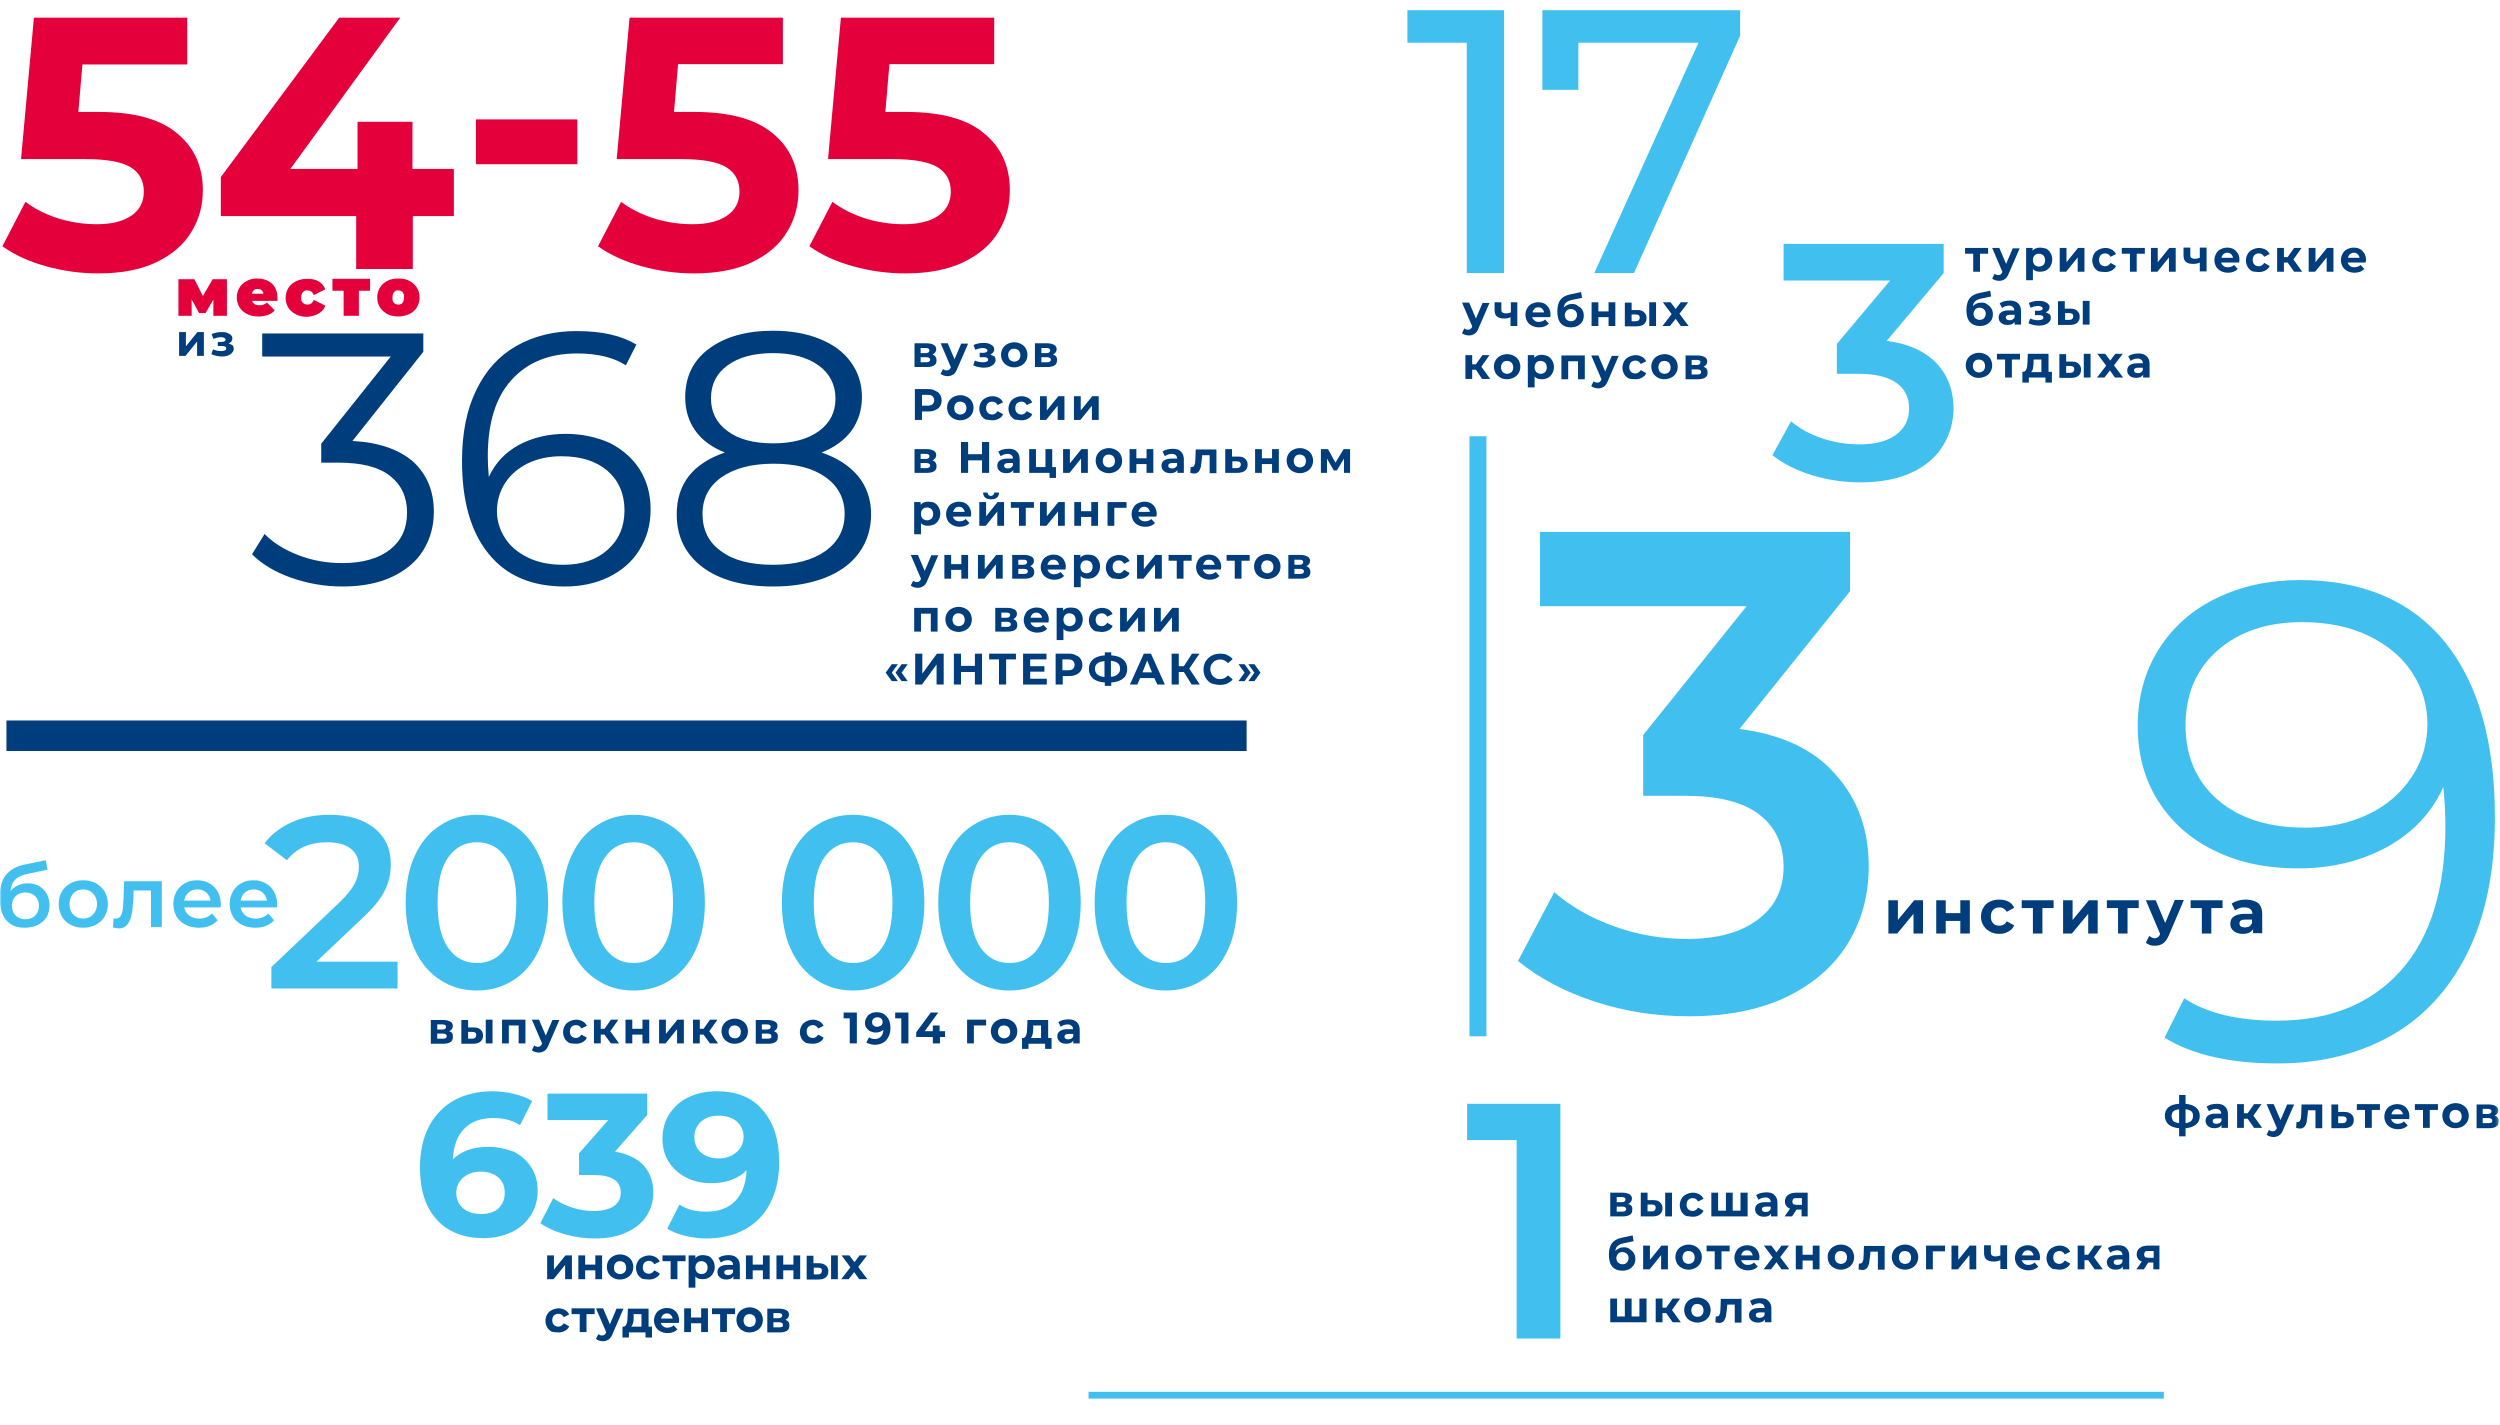
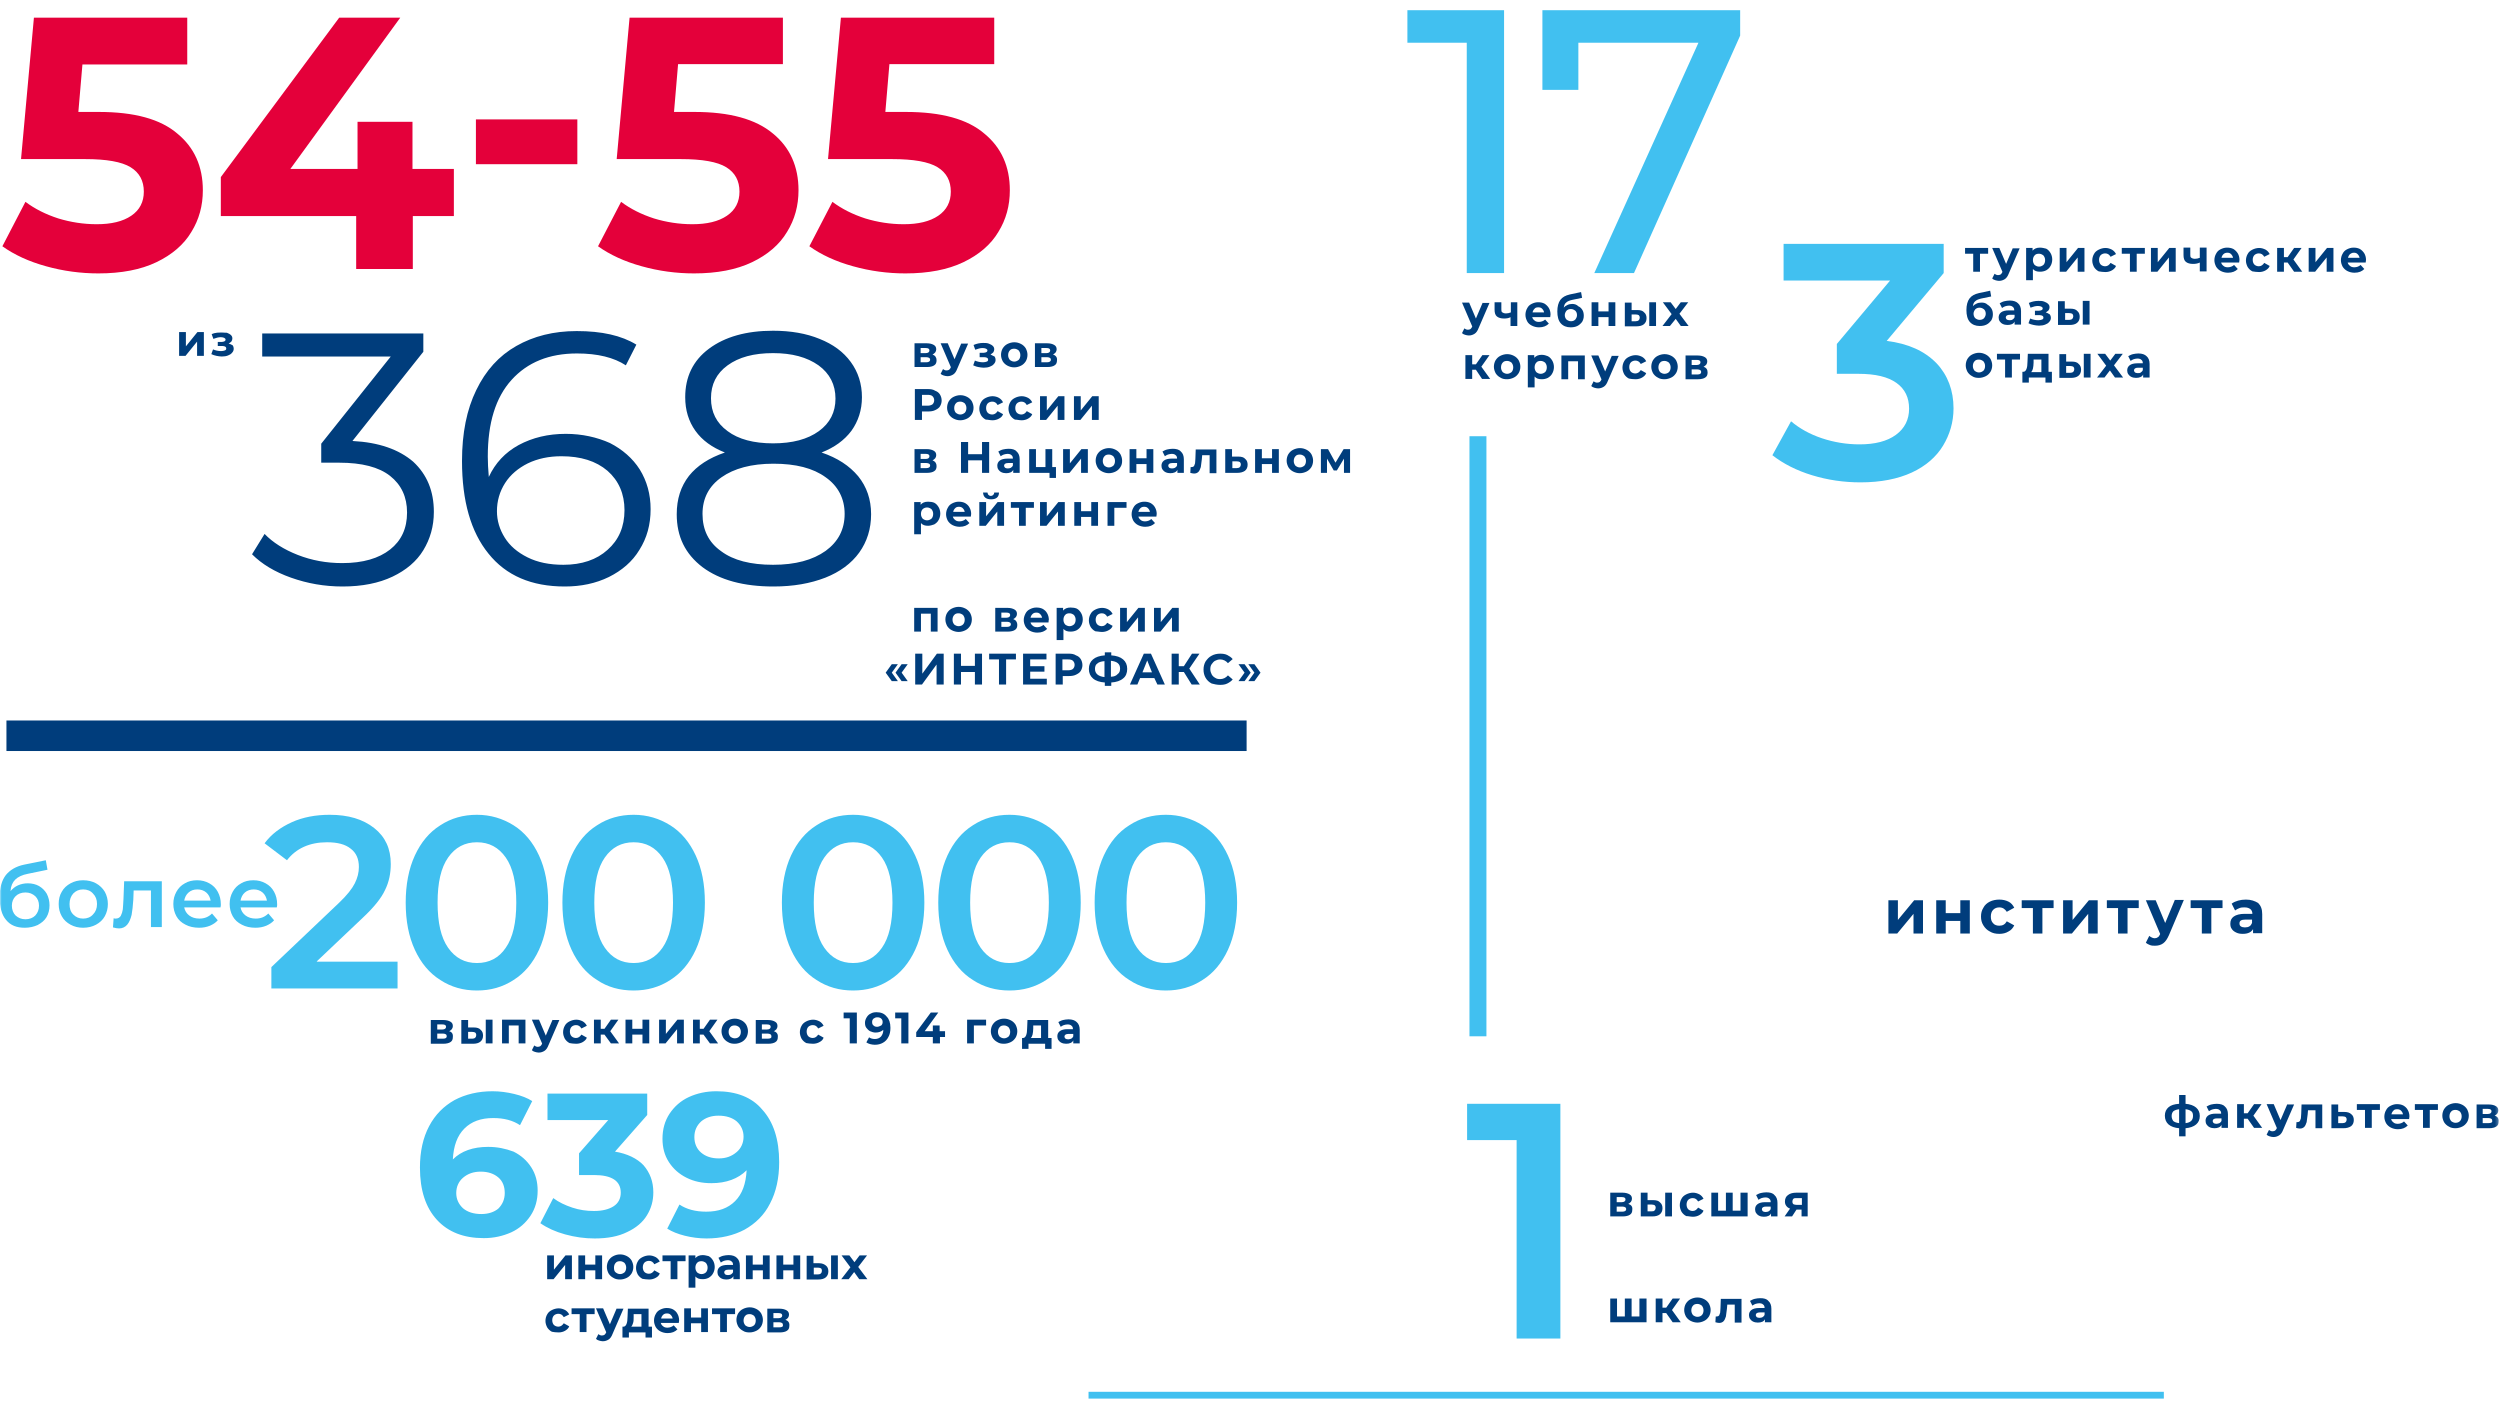
<svg xmlns="http://www.w3.org/2000/svg" width="737" height="420" viewBox="0 0 737 420" fill="none">
  <g clip-path="url(#clip0_403_2)">
    <mask id="mask0_403_2" style="mask-type:luminance" maskUnits="userSpaceOnUse" x="0" y="3" width="737" height="410">
      <path d="M736.7 3H0V412.3H736.7V3Z" fill="white" />
    </mask>
    <g mask="url(#mask0_403_2)">
      <path d="M211.9 341.5C209.7 341.5 208 340.9 206.7 339.8C205.4 338.7 204.7 337.1 204.7 335.2C204.7 333.3 205.4 331.8 206.7 330.6C208 329.5 209.7 328.9 211.8 328.9C214.1 328.9 215.9 329.5 217.2 330.6C218.5 331.8 219.2 333.3 219.2 335.1C219.2 336.9 218.5 338.5 217.2 339.6C215.7 340.9 214 341.5 211.9 341.5ZM211.2 321.7C208.2 321.7 205.5 322.3 203.1 323.4C200.7 324.5 198.8 326.2 197.4 328.3C196 330.4 195.3 332.9 195.3 335.7C195.3 338.3 195.9 340.6 197.2 342.6C198.5 344.6 200.2 346.1 202.4 347.2C204.6 348.3 207 348.8 209.7 348.8C214.1 348.8 217.6 347.5 220.1 345C219.9 349 218.8 352 216.7 354.1C214.6 356.2 211.8 357.2 208.2 357.2C205 357.2 202.4 356.5 200.3 355.1L196.7 362.2C198.1 363.1 199.9 363.8 201.9 364.3C203.9 364.8 206.1 365.1 208.3 365.1C212.5 365.1 216.3 364.2 219.5 362.5C222.7 360.7 225.3 358.2 227 354.8C228.8 351.4 229.7 347.3 229.7 342.6C229.7 335.9 228 330.7 224.7 327.1C221.7 323.5 217.1 321.7 211.2 321.7ZM181.3 339.5L190.8 328.7V322.4H161.4V330.2H179.3L170.7 340V346.4H175.1C180.3 346.4 183 348.1 183 351.6C183 353.3 182.3 354.7 180.9 355.6C179.5 356.5 177.6 357 175.1 357C172.9 357 170.8 356.7 168.7 356C166.6 355.3 164.7 354.4 163.1 353.2L159.3 360.6C161.3 362 163.7 363.1 166.6 363.9C169.5 364.7 172.4 365.1 175.3 365.1C179.1 365.1 182.3 364.5 184.9 363.2C187.5 362 189.5 360.3 190.7 358.3C192 356.2 192.6 354 192.6 351.5C192.6 348.3 191.6 345.7 189.7 343.5C187.8 341.5 184.9 340.1 181.3 339.5ZM141.9 357.9C139.6 357.9 137.8 357.3 136.5 356.2C135.2 355 134.5 353.5 134.5 351.7C134.5 349.9 135.2 348.3 136.5 347.2C137.9 346 139.6 345.4 141.7 345.4C143.9 345.4 145.6 346 146.9 347.1C148.2 348.2 148.8 349.8 148.8 351.7C148.8 353.6 148.1 355.1 146.9 356.3C145.7 357.3 144 357.9 141.9 357.9ZM143.9 338.1C139.5 338.1 136 339.3 133.5 341.8C133.7 337.8 134.8 334.8 136.9 332.7C139 330.6 141.8 329.6 145.4 329.6C148.6 329.6 151.2 330.3 153.3 331.7L156.9 324.6C155.5 323.7 153.7 323 151.6 322.5C149.5 322 147.4 321.7 145.2 321.7C141 321.7 137.2 322.6 134 324.3C130.8 326.1 128.3 328.6 126.5 332C124.7 335.4 123.8 339.5 123.8 344.2C123.8 350.9 125.5 356 128.8 359.6C132.1 363.2 136.7 365 142.6 365C145.6 365 148.2 364.4 150.7 363.3C153.1 362.2 155 360.5 156.4 358.4C157.8 356.3 158.5 353.8 158.5 351C158.5 348.4 157.9 346.1 156.6 344.1C155.3 342.1 153.6 340.6 151.4 339.5C149 338.6 146.6 338.1 143.9 338.1Z" fill="#41C0F0" />
    </g>
    <mask id="mask1_403_2" style="mask-type:luminance" maskUnits="userSpaceOnUse" x="0" y="3" width="737" height="410">
      <path d="M736.7 3H0V412.3H736.7V3Z" fill="white" />
    </mask>
    <g mask="url(#mask1_403_2)">
      <path d="M229.7 391.3H228V389.8H229.7C230.1 389.8 230.3 389.9 230.5 390C230.7 390.1 230.8 390.3 230.8 390.6C230.9 391.1 230.5 391.3 229.7 391.3ZM228 387.1H229.5C230.2 387.1 230.6 387.3 230.6 387.8C230.6 388.3 230.2 388.6 229.5 388.6H228V387.1ZM231.5 389.1C231.8 389 232.1 388.7 232.3 388.5C232.5 388.2 232.6 387.9 232.6 387.6C232.6 387 232.4 386.6 231.9 386.3C231.4 386 230.7 385.8 229.8 385.8H226.2V392.8H229.9C230.8 392.8 231.6 392.6 232 392.3C232.5 392 232.7 391.5 232.7 390.8C232.8 389.9 232.3 389.3 231.5 389.1ZM221 391.2C220.5 391.2 220.1 391 219.7 390.7C219.4 390.3 219.2 389.9 219.2 389.3C219.2 388.7 219.4 388.2 219.7 387.9C220 387.5 220.5 387.4 221 387.4C221.5 387.4 221.9 387.6 222.3 387.9C222.6 388.3 222.8 388.7 222.8 389.3C222.8 389.9 222.6 390.4 222.3 390.7C221.9 391 221.5 391.2 221 391.2ZM221 392.8C221.7 392.8 222.4 392.6 223 392.3C223.6 392 224 391.6 224.4 391C224.7 390.5 224.9 389.8 224.9 389.1C224.9 388.4 224.7 387.8 224.4 387.2C224.1 386.7 223.6 386.2 223 385.9C222.4 385.6 221.8 385.4 221 385.4C220.3 385.4 219.6 385.6 219 385.9C218.4 386.2 218 386.6 217.6 387.2C217.3 387.7 217.1 388.4 217.1 389.1C217.1 389.8 217.3 390.4 217.6 391C217.9 391.5 218.4 392 219 392.3C219.6 392.7 220.2 392.8 221 392.8ZM216.6 385.7H209.9V387.4H212.3V392.7H214.3V387.4H216.7V385.7H216.6ZM201.7 392.7H203.7V390.1H206.7V392.7H208.7V385.7H206.7V388.4H203.7V385.7H201.7V392.7ZM196.6 387.2C197.1 387.2 197.4 387.3 197.7 387.6C198 387.9 198.2 388.2 198.3 388.7H194.9C195 388.2 195.2 387.9 195.5 387.6C195.8 387.3 196.2 387.2 196.6 387.2ZM200.2 389.2C200.2 388.5 200 387.8 199.7 387.3C199.4 386.7 198.9 386.3 198.4 386C197.8 385.7 197.2 385.6 196.5 385.6C195.8 385.6 195.2 385.8 194.6 386.1C194 386.4 193.6 386.8 193.3 387.4C193 387.9 192.8 388.6 192.8 389.3C192.8 390 193 390.6 193.3 391.2C193.6 391.7 194.1 392.2 194.7 392.5C195.3 392.8 196 393 196.8 393C198.1 393 199 392.6 199.7 391.9L198.6 390.7C198.4 390.9 198.1 391.1 197.8 391.2C197.5 391.3 197.2 391.4 196.8 391.4C196.3 391.4 195.8 391.3 195.5 391C195.1 390.7 194.9 390.4 194.8 390H200.1C200.2 389.5 200.2 389.3 200.2 389.2ZM186.8 388.3V387.4H189.1V391.1H186.1C186.3 390.9 186.5 390.5 186.6 390.1C186.8 389.6 186.8 389 186.8 388.3ZM191.2 391.1V385.8H185.1L185 388.2C185 389.1 184.9 389.8 184.7 390.3C184.5 390.8 184.2 391.1 183.8 391.1H183.5V394.3H185.4V392.8H190.3V394.3H192.2V391.1H191.2ZM181.8 385.7L179.8 390.4L177.8 385.7H175.7L178.7 392.7V392.8C178.6 393.1 178.4 393.3 178.2 393.5C178 393.6 177.8 393.7 177.5 393.7C177.3 393.7 177.1 393.7 176.9 393.6C176.7 393.5 176.5 393.4 176.4 393.3L175.7 394.7C175.9 394.9 176.2 395.1 176.6 395.2C177 395.3 177.3 395.4 177.7 395.4C178.4 395.4 178.9 395.2 179.4 394.9C179.9 394.6 180.3 394 180.6 393.2L183.8 385.8H181.8V385.7ZM175.2 385.7H168.5V387.4H170.9V392.7H172.9V387.4H175.3V385.7H175.2ZM164.7 392.8C165.4 392.8 166.1 392.6 166.6 392.3C167.1 392 167.6 391.6 167.8 391L166.2 390.1C165.8 390.7 165.3 391.1 164.6 391.1C164.1 391.1 163.6 390.9 163.3 390.6C163 390.3 162.8 389.8 162.8 389.2C162.8 388.6 163 388.1 163.3 387.8C163.6 387.5 164.1 387.3 164.6 387.3C165.3 387.3 165.8 387.6 166.2 388.3L167.8 387.5C167.5 386.9 167.1 386.5 166.6 386.2C166 385.9 165.4 385.7 164.7 385.7C164 385.7 163.3 385.9 162.7 386.2C162.1 386.5 161.6 386.9 161.3 387.5C161 388 160.8 388.7 160.8 389.4C160.8 390.1 161 390.7 161.3 391.3C161.6 391.8 162.1 392.3 162.7 392.6C163.2 392.7 163.9 392.8 164.7 392.8Z" fill="#003D7C" />
    </g>
    <mask id="mask2_403_2" style="mask-type:luminance" maskUnits="userSpaceOnUse" x="0" y="3" width="737" height="410">
      <path d="M736.7 3H0V412.3H736.7V3Z" fill="white" />
    </mask>
    <g mask="url(#mask2_403_2)">
      <path d="M255.7 377.1L253 373.5L255.6 370.1H253.4L251.9 372.1L250.4 370.1H248.1L250.7 373.6L248 377.1H250.2L251.8 375L253.3 377.1H255.7ZM241.1 375.7H239.9V373.7H241.1C241.5 373.7 241.8 373.8 242 373.9C242.2 374 242.3 374.3 242.3 374.6C242.3 374.9 242.2 375.2 242 375.4C241.8 375.6 241.5 375.7 241.1 375.7ZM245 377.1H247V370.1H245V377.1ZM241.5 372.4H239.8V370.2H237.8V377.2H241.2C242.2 377.2 242.9 377 243.4 376.6C243.9 376.2 244.2 375.6 244.2 374.8C244.2 374.1 244 373.5 243.5 373.1C243 372.7 242.4 372.4 241.5 372.4ZM228.9 377.1H230.9V374.5H233.9V377.1H235.9V370.1H233.9V372.8H230.9V370.1H228.9V377.1ZM219.9 377.1H221.9V374.5H224.9V377.1H226.9V370.1H224.9V372.8H221.9V370.1H219.9V377.1ZM214.6 375.9C214.2 375.9 214 375.8 213.8 375.7C213.6 375.5 213.5 375.3 213.5 375.1C213.5 374.6 213.9 374.3 214.7 374.3H216.1V375C216 375.3 215.8 375.5 215.5 375.7C215.3 375.8 215 375.9 214.6 375.9ZM214.8 370C214.2 370 213.7 370.1 213.2 370.2C212.7 370.3 212.2 370.6 211.8 370.8L212.5 372.2C212.8 372 213.1 371.8 213.4 371.7C213.8 371.6 214.1 371.5 214.5 371.5C215 371.5 215.4 371.6 215.7 371.9C216 372.1 216.1 372.5 216.1 372.9H214.5C213.5 372.9 212.7 373.1 212.2 373.5C211.7 373.9 211.5 374.4 211.5 375C211.5 375.4 211.6 375.8 211.8 376.1C212 376.4 212.3 376.7 212.7 376.9C213.1 377.1 213.6 377.2 214.1 377.2C215.1 377.2 215.9 376.9 216.2 376.2V377.1H218.1V373.1C218.1 372.1 217.8 371.3 217.2 370.8C216.7 370.3 215.9 370 214.8 370ZM206.8 375.6C206.3 375.6 205.9 375.4 205.5 375.1C205.2 374.7 205 374.3 205 373.7C205 373.1 205.2 372.6 205.5 372.3C205.8 371.9 206.3 371.8 206.8 371.8C207.3 371.8 207.7 372 208.1 372.3C208.4 372.7 208.6 373.1 208.6 373.7C208.6 374.3 208.4 374.8 208.1 375.1C207.8 375.4 207.3 375.6 206.8 375.6ZM207.2 370C206.2 370 205.5 370.3 205 370.9V370.1H203V379.6H205V376.3C205.5 376.9 206.2 377.1 207.1 377.1C207.8 377.1 208.3 377 208.9 376.7C209.4 376.4 209.9 376 210.2 375.4C210.5 374.9 210.7 374.2 210.7 373.5C210.7 372.8 210.5 372.1 210.2 371.6C209.9 371.1 209.5 370.6 208.9 370.3C208.4 370.2 207.8 370 207.2 370ZM202 370.1H195.3V371.8H197.7V377.1H199.7V371.8H202.1V370.1H202ZM191.4 377.2C192.1 377.2 192.8 377 193.3 376.7C193.9 376.4 194.3 376 194.5 375.4L192.9 374.5C192.5 375.1 192 375.5 191.3 375.5C190.8 375.5 190.3 375.3 190 375C189.7 374.7 189.5 374.2 189.5 373.6C189.5 373 189.7 372.5 190 372.2C190.3 371.9 190.8 371.7 191.3 371.7C192 371.7 192.5 372 192.9 372.7L194.5 371.9C194.2 371.3 193.8 370.9 193.3 370.6C192.7 370.3 192.1 370.1 191.4 370.1C190.7 370.1 190 370.3 189.4 370.6C188.8 370.9 188.3 371.3 188 371.9C187.7 372.4 187.5 373.1 187.5 373.8C187.5 374.5 187.7 375.1 188 375.7C188.3 376.2 188.8 376.7 189.4 377C190 377.1 190.7 377.2 191.4 377.2ZM182.8 375.6C182.3 375.6 181.9 375.4 181.5 375.1C181.1 374.8 181 374.3 181 373.7C181 373.1 181.2 372.6 181.5 372.3C181.8 371.9 182.3 371.8 182.8 371.8C183.3 371.8 183.7 372 184.1 372.3C184.4 372.7 184.6 373.1 184.6 373.7C184.6 374.3 184.4 374.8 184.1 375.1C183.7 375.4 183.3 375.6 182.8 375.6ZM182.8 377.2C183.5 377.2 184.2 377 184.8 376.7C185.4 376.4 185.8 376 186.2 375.4C186.5 374.9 186.7 374.2 186.7 373.5C186.7 372.8 186.5 372.2 186.2 371.6C185.9 371.1 185.4 370.6 184.8 370.3C184.2 370 183.6 369.8 182.8 369.8C182 369.8 181.4 370 180.8 370.3C180.2 370.6 179.8 371 179.4 371.6C179.1 372.1 178.9 372.8 178.9 373.5C178.9 374.2 179.1 374.8 179.4 375.4C179.7 375.9 180.2 376.4 180.8 376.7C181.4 377.1 182.1 377.2 182.8 377.2ZM170.5 377.1H172.5V374.5H175.5V377.1H177.5V370.1H175.5V372.8H172.5V370.1H170.5V377.1ZM161.3 377.1H163.2L166.6 372.9V377.1H168.6V370.1H166.7L163.3 374.3V370.1H161.3V377.1Z" fill="#003D7C" />
    </g>
    <mask id="mask3_403_2" style="mask-type:luminance" maskUnits="userSpaceOnUse" x="0" y="3" width="737" height="410">
      <path d="M736.7 3H0V412.3H736.7V3Z" fill="white" />
    </mask>
    <g mask="url(#mask3_403_2)">
      <path d="M343.7 283.9C340.1 283.9 337.3 282.4 335.2 279.4C333.1 276.4 332.1 272 332.1 266.1C332.1 260.2 333.1 255.8 335.2 252.8C337.3 249.8 340.1 248.3 343.7 248.3C347.3 248.3 350.1 249.8 352.2 252.8C354.3 255.8 355.3 260.2 355.3 266.1C355.3 272 354.3 276.4 352.2 279.4C350.2 282.4 347.3 283.9 343.7 283.9ZM343.7 292C347.7 292 351.3 291 354.5 288.9C357.7 286.9 360.2 283.9 362 280C363.8 276.1 364.7 271.4 364.7 266.1C364.7 260.7 363.8 256.1 362 252.2C360.2 248.3 357.7 245.3 354.5 243.3C351.3 241.3 347.7 240.2 343.7 240.2C339.7 240.2 336.1 241.2 332.9 243.3C329.7 245.3 327.2 248.3 325.4 252.2C323.6 256.1 322.7 260.8 322.7 266.1C322.7 271.5 323.6 276.1 325.4 280C327.2 283.9 329.7 286.9 332.9 288.9C336.1 291 339.7 292 343.7 292ZM297.6 283.9C294 283.9 291.2 282.4 289.1 279.4C287 276.4 286 272 286 266.1C286 260.2 287 255.8 289.1 252.8C291.2 249.8 294 248.3 297.6 248.3C301.2 248.3 304 249.8 306.1 252.8C308.2 255.8 309.2 260.2 309.2 266.1C309.2 272 308.2 276.4 306.1 279.4C304.1 282.4 301.2 283.9 297.6 283.9ZM297.6 292C301.6 292 305.2 291 308.4 288.9C311.6 286.9 314.1 283.9 315.9 280C317.7 276.1 318.6 271.4 318.6 266.1C318.6 260.7 317.7 256.1 315.9 252.2C314.1 248.3 311.6 245.3 308.4 243.3C305.2 241.3 301.6 240.2 297.6 240.2C293.6 240.2 290 241.2 286.8 243.3C283.6 245.3 281.1 248.3 279.3 252.2C277.5 256.1 276.6 260.8 276.6 266.1C276.6 271.5 277.5 276.1 279.3 280C281.1 283.9 283.6 286.9 286.8 288.9C290 291 293.6 292 297.6 292ZM251.5 283.9C247.9 283.9 245.1 282.4 243 279.4C240.9 276.4 239.9 272 239.9 266.1C239.9 260.2 240.9 255.8 243 252.8C245.1 249.8 247.9 248.3 251.5 248.3C255.1 248.3 257.9 249.8 260 252.8C262.1 255.8 263.1 260.2 263.1 266.1C263.1 272 262.1 276.4 260 279.4C257.9 282.4 255.1 283.9 251.5 283.9ZM251.5 292C255.5 292 259.1 291 262.3 288.9C265.5 286.9 268 283.9 269.8 280C271.6 276.1 272.5 271.4 272.5 266.1C272.5 260.7 271.6 256.1 269.8 252.2C268 248.3 265.5 245.3 262.3 243.3C259.1 241.3 255.5 240.2 251.5 240.2C247.5 240.2 243.9 241.2 240.7 243.3C237.5 245.3 235 248.3 233.2 252.2C231.4 256.1 230.5 260.8 230.5 266.1C230.5 271.5 231.4 276.1 233.2 280C235 283.9 237.5 286.9 240.7 288.9C243.9 291 247.5 292 251.5 292ZM186.8 283.9C183.2 283.9 180.4 282.4 178.3 279.4C176.2 276.4 175.2 272 175.2 266.1C175.2 260.2 176.2 255.8 178.3 252.8C180.4 249.8 183.2 248.3 186.8 248.3C190.4 248.3 193.2 249.8 195.3 252.8C197.4 255.8 198.4 260.2 198.4 266.1C198.4 272 197.4 276.4 195.3 279.4C193.2 282.4 190.4 283.9 186.8 283.9ZM186.8 292C190.8 292 194.4 291 197.6 288.9C200.8 286.9 203.3 283.9 205.1 280C206.9 276.1 207.8 271.4 207.8 266.1C207.8 260.7 206.9 256.1 205.1 252.2C203.3 248.3 200.8 245.3 197.6 243.3C194.4 241.3 190.8 240.2 186.8 240.2C182.8 240.2 179.2 241.2 176 243.3C172.8 245.3 170.3 248.3 168.5 252.2C166.7 256.1 165.8 260.8 165.8 266.1C165.8 271.5 166.7 276.1 168.5 280C170.3 283.9 172.8 286.9 176 288.9C179.1 291 182.7 292 186.8 292ZM140.6 283.9C137 283.9 134.2 282.4 132.1 279.4C130 276.4 129 272 129 266.1C129 260.2 130 255.8 132.1 252.8C134.2 249.8 137 248.3 140.6 248.3C144.2 248.3 147 249.8 149.1 252.8C151.2 255.8 152.2 260.2 152.2 266.1C152.2 272 151.2 276.4 149.1 279.4C147.1 282.4 144.2 283.9 140.6 283.9ZM140.6 292C144.6 292 148.2 291 151.4 288.9C154.6 286.9 157.1 283.9 158.9 280C160.7 276.1 161.6 271.4 161.6 266.1C161.6 260.7 160.7 256.1 158.9 252.2C157.1 248.3 154.6 245.3 151.4 243.3C148.2 241.3 144.6 240.2 140.6 240.2C136.6 240.2 133 241.2 129.8 243.3C126.6 245.3 124.1 248.3 122.3 252.2C120.5 256.1 119.6 260.8 119.6 266.1C119.6 271.5 120.5 276.1 122.3 280C124.1 283.9 126.6 286.9 129.8 288.9C133 291 136.6 292 140.6 292ZM93.4 283.4L106.9 270.6C110.2 267.5 112.4 264.8 113.5 262.4C114.7 260 115.2 257.4 115.2 254.7C115.2 250.2 113.6 246.7 110.3 244.1C107 241.5 102.7 240.2 97.2 240.2C93.1 240.2 89.3 240.9 86 242.4C82.7 243.9 80 245.9 78 248.6L84.6 253.6C87.3 250.1 91.3 248.3 96.4 248.3C99.5 248.3 101.8 248.9 103.4 250.2C105 251.4 105.8 253.2 105.8 255.6C105.8 257.2 105.4 258.8 104.6 260.4C103.8 262 102.3 263.9 100 266.1L80 285.1V291.4H117.2V283.5H93.4V283.4Z" fill="#41C0F0" />
    </g>
    <mask id="mask4_403_2" style="mask-type:luminance" maskUnits="userSpaceOnUse" x="0" y="3" width="737" height="410">
      <path d="M736.7 3H0V412.3H736.7V3Z" fill="white" />
    </mask>
    <g mask="url(#mask4_403_2)">
      <path d="M314.9 306.4C314.5 306.4 314.3 306.3 314.1 306.2C313.9 306 313.8 305.8 313.8 305.6C313.8 305.1 314.2 304.8 315 304.8H316.4V305.5C316.3 305.8 316.1 306 315.8 306.2C315.5 306.3 315.2 306.4 314.9 306.4ZM315 300.5C314.4 300.5 313.9 300.6 313.4 300.7C312.9 300.8 312.4 301.1 312 301.3L312.7 302.7C313 302.5 313.3 302.3 313.6 302.2C314 302.1 314.3 302 314.7 302C315.2 302 315.6 302.1 315.9 302.4C316.2 302.6 316.3 303 316.3 303.4H314.7C313.7 303.4 312.9 303.6 312.4 304C311.9 304.4 311.7 304.9 311.7 305.5C311.7 305.9 311.8 306.3 312 306.6C312.2 306.9 312.5 307.2 312.9 307.4C313.3 307.6 313.8 307.7 314.3 307.7C315.3 307.7 316.1 307.4 316.4 306.7V307.6H318.3V303.6C318.3 302.6 318 301.8 317.4 301.3C316.9 300.8 316.1 300.5 315 300.5ZM304.6 303.2V302.3H306.9V306H303.9C304.1 305.8 304.3 305.4 304.4 305C304.5 304.5 304.6 303.9 304.6 303.2ZM309 306V300.7H302.9L302.8 303.1C302.8 304 302.7 304.7 302.5 305.2C302.3 305.7 302 306 301.6 306H301.3V309.2H303.2V307.7H308.1V309.2H310V306H309ZM296 306.1C295.5 306.1 295.1 305.9 294.7 305.6C294.4 305.2 294.2 304.8 294.2 304.2C294.2 303.6 294.4 303.1 294.7 302.8C295 302.4 295.5 302.3 296 302.3C296.5 302.3 296.9 302.5 297.3 302.8C297.6 303.2 297.8 303.6 297.8 304.2C297.8 304.8 297.6 305.3 297.3 305.6C296.9 305.9 296.5 306.1 296 306.1ZM296 307.7C296.7 307.7 297.4 307.5 298 307.2C298.6 306.9 299 306.5 299.4 305.9C299.7 305.4 299.9 304.7 299.9 304C299.9 303.3 299.7 302.7 299.4 302.1C299.1 301.6 298.6 301.1 298 300.8C297.4 300.5 296.8 300.3 296 300.3C295.2 300.3 294.6 300.5 294 300.8C293.4 301.1 293 301.5 292.6 302.1C292.3 302.6 292.1 303.3 292.1 304C292.1 304.7 292.3 305.3 292.6 305.9C292.9 306.4 293.4 306.9 294 307.2C294.6 307.6 295.2 307.7 296 307.7ZM290.7 300.6H285.1V307.6H287.1V302.3H290.7V300.6ZM278.5 304H277V302.3H275V304H272.6L276.6 298.5H274.4L270.1 304.3V305.7H275V307.6H277.1V305.7H278.6V304H278.5ZM263.9 298.5V300.2H265.7V307.6H267.8V298.5H263.9ZM258.6 302.7C258.1 302.7 257.8 302.6 257.5 302.3C257.2 302.1 257.1 301.7 257.1 301.3C257.1 300.9 257.2 300.6 257.5 300.3C257.8 300.1 258.1 299.9 258.6 299.9C259.1 299.9 259.5 300 259.8 300.3C260.1 300.6 260.2 300.9 260.2 301.3C260.2 301.7 260.1 302 259.8 302.3C259.4 302.5 259 302.7 258.6 302.7ZM258.4 298.4C257.8 298.4 257.2 298.5 256.7 298.8C256.2 299 255.8 299.4 255.5 299.9C255.2 300.4 255 300.9 255 301.5C255 302.1 255.1 302.6 255.4 303C255.7 303.4 256.1 303.8 256.5 304C257 304.2 257.5 304.4 258.1 304.4C259.1 304.4 259.8 304.1 260.4 303.6C260.4 304.5 260.1 305.1 259.7 305.6C259.2 306.1 258.6 306.3 257.9 306.3C257.2 306.3 256.6 306.1 256.2 305.8L255.4 307.3C255.7 307.5 256.1 307.7 256.5 307.8C256.9 307.9 257.4 308 257.9 308C258.8 308 259.6 307.8 260.3 307.4C261 307 261.5 306.5 261.9 305.7C262.3 305 262.5 304.1 262.5 303C262.5 301.5 262.1 300.4 261.4 299.7C260.7 298.8 259.7 298.4 258.4 298.4ZM248.7 298.5V300.2H250.5V307.6H252.6V298.5H248.7ZM239.7 307.7C240.4 307.7 241.1 307.5 241.6 307.2C242.2 306.9 242.6 306.5 242.8 305.9L241.2 305C240.8 305.6 240.3 306 239.6 306C239.1 306 238.6 305.8 238.3 305.5C238 305.2 237.8 304.7 237.8 304.1C237.8 303.5 238 303 238.3 302.7C238.6 302.4 239.1 302.2 239.6 302.2C240.3 302.2 240.8 302.5 241.2 303.2L242.8 302.4C242.5 301.8 242.1 301.4 241.6 301.1C241 300.8 240.4 300.6 239.7 300.6C239 300.6 238.3 300.8 237.7 301.1C237.1 301.4 236.6 301.8 236.3 302.4C236 302.9 235.8 303.6 235.8 304.3C235.8 305 236 305.6 236.3 306.2C236.6 306.7 237.1 307.2 237.7 307.5C238.3 307.6 238.9 307.7 239.7 307.7ZM226.3 306.2H224.6V304.7H226.3C226.7 304.7 226.9 304.8 227.1 304.9C227.3 305 227.4 305.2 227.4 305.5C227.5 306 227.1 306.2 226.3 306.2ZM224.6 302H226.1C226.8 302 227.2 302.2 227.2 302.7C227.2 303.2 226.8 303.5 226.1 303.5H224.6V302ZM228.1 304C228.4 303.9 228.7 303.6 228.9 303.4C229.1 303.1 229.2 302.8 229.2 302.5C229.2 301.9 229 301.5 228.5 301.2C228 300.9 227.3 300.7 226.4 300.7H222.8V307.7H226.5C227.4 307.7 228.2 307.5 228.6 307.2C229.1 306.9 229.3 306.4 229.3 305.7C229.4 304.8 228.9 304.2 228.1 304ZM216.6 306.1C216.1 306.1 215.7 305.9 215.3 305.6C215 305.2 214.8 304.8 214.8 304.2C214.8 303.6 215 303.1 215.3 302.8C215.6 302.4 216.1 302.3 216.6 302.3C217.1 302.3 217.5 302.5 217.9 302.8C218.2 303.2 218.4 303.6 218.4 304.2C218.4 304.8 218.2 305.3 217.9 305.6C217.6 305.9 217.2 306.1 216.6 306.1ZM216.6 307.7C217.3 307.7 218 307.5 218.6 307.2C219.2 306.9 219.6 306.5 220 305.9C220.3 305.4 220.5 304.7 220.5 304C220.5 303.3 220.3 302.7 220 302.1C219.7 301.6 219.2 301.1 218.6 300.8C218 300.5 217.4 300.3 216.6 300.3C215.9 300.3 215.2 300.5 214.6 300.8C214 301.1 213.6 301.5 213.2 302.1C212.9 302.6 212.7 303.3 212.7 304C212.7 304.7 212.9 305.3 213.2 305.9C213.5 306.4 214 306.9 214.6 307.2C215.2 307.6 215.9 307.7 216.6 307.7ZM209.3 307.6H211.7L209.1 304L211.5 300.6H209.3L207.4 303.3H206.3V300.6H204.3V307.6H206.3V305H207.4L209.3 307.6ZM194.3 307.6H196.2L199.6 303.4V307.6H201.6V300.6H199.7L196.3 304.8V300.6H194.3V307.6ZM184.4 307.6H186.4V305H189.4V307.6H191.4V300.6H189.4V303.3H186.4V300.6H184.4V307.6ZM180.1 307.6H182.5L179.9 304L182.3 300.6H180.1L178.2 303.3H177.1V300.6H175.1V307.6H177.1V305H178.2L180.1 307.6ZM169.9 307.7C170.6 307.7 171.3 307.5 171.8 307.2C172.3 306.9 172.8 306.5 173 305.9L171.4 305C171 305.6 170.5 306 169.8 306C169.3 306 168.8 305.8 168.5 305.5C168.2 305.2 168 304.7 168 304.1C168 303.5 168.2 303 168.5 302.7C168.8 302.4 169.3 302.2 169.8 302.2C170.5 302.2 171 302.5 171.4 303.2L173 302.4C172.7 301.8 172.3 301.4 171.8 301.1C171.2 300.8 170.6 300.6 169.9 300.6C169.2 300.6 168.5 300.8 167.9 301.1C167.3 301.4 166.8 301.8 166.5 302.4C166.2 302.9 166 303.6 166 304.3C166 305 166.2 305.6 166.5 306.2C166.8 306.7 167.3 307.2 167.9 307.5C168.4 307.6 169.1 307.7 169.9 307.7ZM162.9 300.6L160.9 305.3L158.9 300.6H156.8L159.8 307.6V307.7C159.7 308 159.5 308.2 159.3 308.4C159.1 308.5 158.9 308.6 158.6 308.6C158.4 308.6 158.2 308.6 158 308.5C157.8 308.4 157.6 308.3 157.5 308.2L156.8 309.6C157 309.8 157.3 310 157.7 310.1C158.1 310.2 158.4 310.3 158.8 310.3C159.5 310.3 160 310.1 160.5 309.8C161 309.5 161.4 308.9 161.7 308.1L164.9 300.7H162.9V300.6ZM148 300.6V307.6H150V302.3H152.9V307.6H154.9V300.6H148ZM139.3 306.2H138V304.2H139.2C139.6 304.2 139.9 304.3 140.1 304.4C140.3 304.6 140.4 304.8 140.4 305.1C140.4 305.4 140.3 305.7 140.1 305.9C139.9 306.1 139.6 306.2 139.3 306.2ZM143.2 307.6H145.2V300.6H143.2V307.6ZM139.7 302.9H138V300.7H136V307.7H139.4C140.4 307.7 141.1 307.5 141.6 307.1C142.1 306.7 142.4 306.1 142.4 305.3C142.4 304.6 142.2 304 141.7 303.6C141.3 303.1 140.6 302.9 139.7 302.9ZM130.6 306.2H128.9V304.7H130.6C131 304.7 131.2 304.8 131.4 304.9C131.6 305 131.7 305.2 131.7 305.5C131.7 306 131.3 306.2 130.6 306.2ZM128.9 302H130.4C131.1 302 131.5 302.2 131.5 302.7C131.5 303.2 131.1 303.5 130.4 303.5H128.9V302ZM132.4 304C132.7 303.9 133 303.6 133.2 303.4C133.4 303.1 133.5 302.8 133.5 302.5C133.5 301.9 133.3 301.5 132.8 301.2C132.3 300.9 131.6 300.7 130.7 300.7H127V307.7H130.7C131.6 307.7 132.4 307.5 132.8 307.2C133.3 306.9 133.5 306.4 133.5 305.7C133.6 304.8 133.2 304.2 132.4 304Z" fill="#003D7C" />
    </g>
    <mask id="mask5_403_2" style="mask-type:luminance" maskUnits="userSpaceOnUse" x="0" y="3" width="737" height="410">
      <path d="M736.7 3H0V412.3H736.7V3Z" fill="white" />
    </mask>
    <g mask="url(#mask5_403_2)">
      <path d="M369.8 200.8L371.6 198.3L369.8 195.8H368L369.8 198.3L368 200.8H369.8ZM366.9 200.8L368.7 198.3L366.9 195.8H365.1L366.9 198.3L365.1 200.8H366.9ZM359.7 201.9C360.5 201.9 361.2 201.8 361.8 201.5C362.4 201.2 363 200.8 363.4 200.3L362 199.1C361.4 199.8 360.6 200.2 359.7 200.2C359.1 200.2 358.6 200.1 358.2 199.8C357.8 199.6 357.4 199.2 357.2 198.8C357 198.4 356.8 197.9 356.8 197.3C356.8 196.7 356.9 196.2 357.2 195.8C357.5 195.4 357.8 195 358.2 194.8C358.6 194.6 359.1 194.4 359.7 194.4C360.6 194.4 361.4 194.8 362 195.5L363.4 194.3C363 193.8 362.4 193.4 361.8 193.1C361.2 192.8 360.5 192.7 359.7 192.7C358.8 192.7 357.9 192.9 357.2 193.3C356.4 193.7 355.9 194.3 355.4 195C355 195.7 354.8 196.5 354.8 197.4C354.8 198.3 355 199.1 355.4 199.8C355.8 200.5 356.4 201.1 357.2 201.5C357.9 201.7 358.8 201.9 359.7 201.9ZM351.3 201.8H353.7L350.6 197.1L353.6 192.7H351.4L349 196.4H347.5V192.7H345.4V201.8H347.5V198.1H349L351.3 201.8ZM336.8 198.2L338.2 194.7L339.6 198.2H336.8ZM341.2 201.8H343.4L339.3 192.7H337.2L333.1 201.8H335.3L336.1 199.9H340.3L341.2 201.8ZM322.8 197.2C322.8 196.5 323 195.9 323.5 195.6C323.9 195.2 324.6 195 325.6 194.9V199.6C323.8 199.4 322.8 198.6 322.8 197.2ZM327.5 199.5V194.8C329.3 195 330.2 195.7 330.2 197.1C330.2 197.8 330 198.4 329.5 198.7C329.1 199.2 328.4 199.5 327.5 199.5ZM332.3 197.2C332.3 196 331.9 195.1 331.1 194.4C330.3 193.7 329.1 193.3 327.6 193.2V192.3H325.7V193.2C324.2 193.3 323 193.7 322.2 194.4C321.4 195.1 321 196 321 197.2C321 198.4 321.4 199.3 322.2 200C323 200.7 324.2 201.1 325.7 201.2V202.2H327.6V201.2C329.1 201.1 330.3 200.7 331.1 200C331.9 199.4 332.3 198.4 332.3 197.2ZM314.9 197.6H313.2V194.4H314.9C315.5 194.4 316 194.5 316.3 194.8C316.6 195.1 316.8 195.5 316.8 196C316.8 196.5 316.6 196.9 316.3 197.2C316.1 197.4 315.6 197.6 314.9 197.6ZM315.1 192.7H311.2V201.8H313.3V199.3H315.1C315.9 199.3 316.6 199.2 317.2 198.9C317.8 198.6 318.3 198.3 318.6 197.8C318.9 197.3 319.1 196.7 319.1 196.1C319.1 195.4 318.9 194.8 318.6 194.3C318.3 193.8 317.8 193.4 317.2 193.2C316.6 192.8 315.9 192.7 315.1 192.7ZM303.7 200.1V198H307.9V196.4H303.7V194.4H308.5V192.7H301.6V201.8H308.6V200.1H303.7ZM299.5 192.7H291.6V194.4H294.5V201.8H296.6V194.4H299.5V192.7ZM287.4 192.7V196.3H283.3V192.7H281.2V201.8H283.3V198.1H287.4V201.8H289.5V192.7H287.4ZM269.8 201.8H271.8L276.1 195.9V201.8H278.2V192.7H276.2L271.9 198.6V192.7H269.8V201.8ZM265.8 200.8H267.6L265.8 198.3L267.6 195.8H265.8L264 198.3L265.8 200.8ZM262.9 200.8H264.7L262.9 198.3L264.7 195.8H262.9L261.1 198.3L262.9 200.8Z" fill="#003D7C" />
    </g>
    <mask id="mask6_403_2" style="mask-type:luminance" maskUnits="userSpaceOnUse" x="0" y="3" width="737" height="410">
      <path d="M736.7 3H0V412.3H736.7V3Z" fill="white" />
    </mask>
    <g mask="url(#mask6_403_2)">
      <path d="M340.2 186.2H342.1L345.5 182V186.2H347.5V179.2H345.6L342.2 183.4V179.2H340.2V186.2ZM330.2 186.2H332.1L335.5 182V186.2H337.5V179.2H335.6L332.2 183.4V179.2H330.2V186.2ZM324.9 186.3C325.6 186.3 326.3 186.1 326.8 185.8C327.4 185.5 327.8 185.1 328 184.5L326.4 183.6C326 184.2 325.5 184.6 324.8 184.6C324.3 184.6 323.8 184.4 323.5 184.1C323.2 183.8 323 183.3 323 182.7C323 182.1 323.2 181.6 323.5 181.3C323.8 181 324.3 180.8 324.8 180.8C325.5 180.8 326 181.1 326.4 181.8L328 181C327.7 180.4 327.3 180 326.8 179.7C326.3 179.4 325.6 179.2 324.9 179.2C324.2 179.2 323.5 179.4 322.9 179.7C322.3 180 321.8 180.4 321.5 181C321.2 181.5 321 182.2 321 182.9C321 183.6 321.2 184.2 321.5 184.8C321.8 185.3 322.3 185.8 322.9 186.1C323.4 186.1 324.1 186.3 324.9 186.3ZM315.3 184.6C314.8 184.6 314.4 184.4 314 184.1C313.7 183.7 313.5 183.3 313.5 182.7C313.5 182.1 313.7 181.6 314 181.3C314.3 180.9 314.8 180.8 315.3 180.8C315.8 180.8 316.2 181 316.6 181.3C316.9 181.7 317.1 182.1 317.1 182.7C317.1 183.3 316.9 183.8 316.6 184.1C316.2 184.4 315.8 184.6 315.3 184.6ZM315.6 179.1C314.6 179.1 313.9 179.4 313.4 180V179.2H311.5V188.7H313.5V185.4C314 186 314.7 186.2 315.6 186.2C316.2 186.2 316.8 186.1 317.4 185.8C317.9 185.5 318.4 185.1 318.7 184.5C319 184 319.2 183.3 319.2 182.6C319.2 181.9 319 181.2 318.7 180.7C318.4 180.2 318 179.7 317.4 179.4C316.9 179.2 316.3 179.1 315.6 179.1ZM305.5 180.6C306 180.6 306.3 180.7 306.6 181C306.9 181.3 307.1 181.6 307.2 182.1H303.8C303.9 181.6 304.1 181.3 304.4 181C304.7 180.7 305.1 180.6 305.5 180.6ZM309.2 182.7C309.2 182 309 181.3 308.7 180.8C308.4 180.2 307.9 179.8 307.4 179.5C306.8 179.2 306.2 179.1 305.5 179.1C304.8 179.1 304.2 179.3 303.6 179.6C303 179.9 302.6 180.3 302.3 180.9C302 181.5 301.8 182.1 301.8 182.8C301.8 183.5 302 184.1 302.3 184.7C302.6 185.2 303.1 185.7 303.7 186C304.3 186.3 305 186.5 305.8 186.5C307.1 186.5 308 186.1 308.7 185.4L307.6 184.2C307.4 184.4 307.1 184.6 306.8 184.7C306.5 184.8 306.2 184.9 305.8 184.9C305.3 184.9 304.8 184.8 304.5 184.5C304.1 184.2 303.9 183.9 303.8 183.5H309.1C309.1 182.9 309.2 182.7 309.2 182.7ZM296.9 184.8H295.2V183.3H296.9C297.3 183.3 297.5 183.4 297.7 183.5C297.9 183.6 298 183.8 298 184.1C298 184.5 297.6 184.8 296.9 184.8ZM295.2 180.6H296.7C297.4 180.6 297.8 180.8 297.8 181.3C297.8 181.8 297.4 182.1 296.7 182.1H295.2V180.6ZM298.7 182.5C299 182.4 299.3 182.1 299.5 181.9C299.7 181.6 299.8 181.3 299.8 181C299.8 180.4 299.6 180 299.1 179.7C298.6 179.4 297.9 179.2 297 179.2H293.4V186.2H297.1C298 186.2 298.8 186 299.2 185.7C299.7 185.4 299.9 184.9 299.9 184.2C299.9 183.4 299.5 182.8 298.7 182.5ZM282.6 184.6C282.1 184.6 281.7 184.4 281.3 184.1C281 183.7 280.8 183.3 280.8 182.7C280.8 182.1 281 181.6 281.3 181.3C281.6 180.9 282.1 180.8 282.6 180.8C283.1 180.8 283.5 181 283.9 181.3C284.2 181.7 284.4 182.1 284.4 182.7C284.4 183.3 284.2 183.8 283.9 184.1C283.6 184.4 283.1 184.6 282.6 184.6ZM282.6 186.3C283.3 186.3 284 186.1 284.6 185.8C285.2 185.5 285.6 185.1 286 184.5C286.3 184 286.5 183.3 286.5 182.6C286.5 181.9 286.3 181.3 286 180.7C285.7 180.2 285.2 179.7 284.6 179.4C284 179.1 283.4 178.9 282.6 178.9C281.9 178.9 281.2 179.1 280.6 179.4C280 179.7 279.6 180.1 279.2 180.7C278.9 181.2 278.7 181.9 278.7 182.6C278.7 183.3 278.9 183.9 279.2 184.5C279.5 185 280 185.5 280.6 185.8C281.2 186.1 281.9 186.3 282.6 186.3ZM269.5 179.2V186.2H271.5V180.9H274.4V186.2H276.4V179.2H269.5Z" fill="#003D7C" />
    </g>
    <mask id="mask7_403_2" style="mask-type:luminance" maskUnits="userSpaceOnUse" x="0" y="3" width="737" height="410">
      <path d="M736.7 3H0V412.3H736.7V3Z" fill="white" />
    </mask>
    <g mask="url(#mask7_403_2)">
-       <path d="M383.3 169.2H381.6V167.7H383.3C383.7 167.7 383.9 167.8 384.1 167.9C384.3 168 384.4 168.2 384.4 168.5C384.4 168.9 384 169.2 383.3 169.2ZM381.6 165H383.1C383.8 165 384.2 165.2 384.2 165.7C384.2 166.2 383.8 166.5 383.1 166.5H381.6V165ZM385.1 166.9C385.4 166.8 385.7 166.5 385.9 166.3C386.1 166 386.2 165.7 386.2 165.4C386.2 164.8 386 164.4 385.5 164.1C385 163.8 384.3 163.6 383.4 163.6H379.8V170.6H383.5C384.4 170.6 385.2 170.4 385.6 170.1C386.1 169.8 386.3 169.3 386.3 168.6C386.3 167.8 385.9 167.2 385.1 166.9ZM373.6 169C373.1 169 372.7 168.8 372.3 168.5C372 168.1 371.8 167.7 371.8 167.1C371.8 166.5 372 166 372.3 165.7C372.6 165.3 373.1 165.2 373.6 165.2C374.1 165.2 374.5 165.4 374.9 165.7C375.2 166.1 375.4 166.5 375.4 167.1C375.4 167.7 375.2 168.2 374.9 168.5C374.5 168.8 374.1 169 373.6 169ZM373.6 170.7C374.3 170.7 375 170.5 375.6 170.2C376.2 169.9 376.6 169.5 377 168.9C377.3 168.4 377.5 167.7 377.5 167C377.5 166.3 377.3 165.7 377 165.1C376.7 164.6 376.2 164.1 375.6 163.8C375 163.5 374.4 163.3 373.6 163.3C372.9 163.3 372.2 163.5 371.6 163.8C371 164.1 370.6 164.5 370.2 165.1C369.9 165.6 369.7 166.3 369.7 167C369.7 167.7 369.9 168.3 370.2 168.9C370.5 169.4 371 169.9 371.6 170.2C372.2 170.5 372.9 170.7 373.6 170.7ZM368.3 163.6H361.6V165.3H364V170.6H366V165.3H368.4V163.6H368.3ZM356.4 165C356.9 165 357.2 165.1 357.5 165.4C357.8 165.7 358 166 358.1 166.5H354.7C354.8 166 355 165.7 355.3 165.4C355.5 165.1 355.9 165 356.4 165ZM360 167.1C360 166.4 359.8 165.7 359.5 165.2C359.2 164.6 358.7 164.2 358.2 163.9C357.6 163.6 357 163.5 356.3 163.5C355.6 163.5 355 163.7 354.4 164C353.8 164.3 353.4 164.7 353.1 165.3C352.8 165.9 352.6 166.5 352.6 167.2C352.6 167.9 352.8 168.5 353.1 169.1C353.4 169.6 353.9 170.1 354.5 170.4C355.1 170.7 355.8 170.9 356.6 170.9C357.9 170.9 358.8 170.5 359.5 169.8L358.4 168.6C358.2 168.8 357.9 169 357.6 169.1C357.3 169.2 357 169.3 356.6 169.3C356.1 169.3 355.6 169.2 355.3 168.9C354.9 168.6 354.7 168.3 354.6 167.9H359.9C360 167.3 360 167.1 360 167.1ZM351.2 163.6H344.5V165.3H346.9V170.6H348.9V165.3H351.3V163.6H351.2ZM335.2 170.6H337.1L340.5 166.4V170.6H342.5V163.6H340.6L337.2 167.8V163.6H335.2V170.6ZM329.9 170.7C330.6 170.7 331.3 170.5 331.8 170.2C332.4 169.9 332.8 169.5 333 168.9L331.4 168C331 168.6 330.5 169 329.8 169C329.3 169 328.8 168.8 328.5 168.5C328.2 168.2 328 167.7 328 167.1C328 166.5 328.2 166 328.5 165.7C328.8 165.4 329.3 165.2 329.8 165.2C330.5 165.2 331 165.5 331.4 166.2L333 165.4C332.7 164.8 332.3 164.4 331.8 164.1C331.3 163.8 330.6 163.6 329.9 163.6C329.2 163.6 328.5 163.8 327.9 164.1C327.3 164.4 326.8 164.8 326.5 165.4C326.2 165.9 326 166.6 326 167.3C326 168 326.2 168.6 326.5 169.2C326.8 169.7 327.3 170.2 327.9 170.5C328.5 170.5 329.1 170.7 329.9 170.7ZM320.3 169C319.8 169 319.4 168.8 319 168.5C318.7 168.1 318.5 167.7 318.5 167.1C318.5 166.5 318.7 166 319 165.7C319.3 165.3 319.8 165.2 320.3 165.2C320.8 165.2 321.2 165.4 321.6 165.7C321.9 166.1 322.1 166.5 322.1 167.1C322.1 167.7 321.9 168.2 321.6 168.5C321.3 168.8 320.8 169 320.3 169ZM320.7 163.5C319.7 163.5 319 163.8 318.5 164.4V163.6H316.6V173.1H318.6V169.8C319.1 170.4 319.8 170.6 320.7 170.6C321.3 170.6 321.9 170.5 322.5 170.2C323 169.9 323.5 169.5 323.8 168.9C324.1 168.4 324.3 167.7 324.3 167C324.3 166.3 324.1 165.6 323.8 165.1C323.5 164.6 323.1 164.1 322.5 163.8C321.9 163.6 321.3 163.5 320.7 163.5ZM310.5 165C311 165 311.3 165.1 311.6 165.4C311.9 165.7 312.1 166 312.2 166.5H308.8C308.9 166 309.1 165.7 309.4 165.4C309.7 165.1 310.1 165 310.5 165ZM314.2 167.1C314.2 166.4 314 165.7 313.7 165.2C313.4 164.6 312.9 164.2 312.4 163.9C311.8 163.6 311.2 163.5 310.5 163.5C309.8 163.5 309.2 163.7 308.6 164C308 164.3 307.6 164.7 307.3 165.3C307 165.9 306.8 166.5 306.8 167.2C306.8 167.9 307 168.5 307.3 169.1C307.6 169.6 308.1 170.1 308.7 170.4C309.3 170.7 310 170.9 310.8 170.9C312.1 170.9 313 170.5 313.7 169.8L312.6 168.6C312.4 168.8 312.1 169 311.8 169.1C311.5 169.2 311.2 169.3 310.8 169.3C310.3 169.3 309.8 169.2 309.5 168.9C309.1 168.6 308.9 168.3 308.8 167.9H314.1C314.2 167.3 314.2 167.1 314.2 167.1ZM301.9 169.2H300.2V167.7H301.9C302.3 167.7 302.5 167.8 302.7 167.9C302.9 168 303 168.2 303 168.5C303 168.9 302.7 169.2 301.9 169.2ZM300.2 165H301.7C302.4 165 302.8 165.2 302.8 165.7C302.8 166.2 302.4 166.5 301.7 166.5H300.2V165ZM303.7 166.9C304 166.8 304.3 166.5 304.5 166.3C304.7 166 304.8 165.7 304.8 165.4C304.8 164.8 304.6 164.4 304.1 164.1C303.6 163.8 302.9 163.6 302 163.6H298.4V170.6H302.1C303 170.6 303.8 170.4 304.2 170.1C304.7 169.8 304.9 169.3 304.9 168.6C304.9 167.8 304.5 167.2 303.7 166.9ZM288.3 170.6H290.2L293.6 166.4V170.6H295.6V163.6H293.7L290.3 167.8V163.6H288.3V170.6ZM278.4 170.6H280.4V168H283.4V170.6H285.4V163.6H283.4V166.3H280.4V163.6H278.4V170.6ZM274.6 163.6L272.6 168.3L270.6 163.6H268.5L271.5 170.6V170.7C271.4 171 271.2 171.2 271 171.4C270.8 171.5 270.6 171.6 270.3 171.6C270.1 171.6 269.9 171.6 269.7 171.5C269.5 171.4 269.3 171.3 269.2 171.2L268.5 172.6C268.7 172.8 269 173 269.4 173.1C269.8 173.2 270.1 173.3 270.5 173.3C271.2 173.3 271.7 173.1 272.2 172.8C272.7 172.5 273.1 171.9 273.4 171.1L276.6 163.7H274.6V163.6Z" fill="#003D7C" />
-     </g>
+       </g>
    <mask id="mask8_403_2" style="mask-type:luminance" maskUnits="userSpaceOnUse" x="0" y="3" width="737" height="410">
      <path d="M736.7 3H0V412.3H736.7V3Z" fill="white" />
    </mask>
    <g mask="url(#mask8_403_2)">
      <path d="M337.3 149.4C337.8 149.4 338.1 149.5 338.4 149.8C338.7 150.1 338.9 150.4 339 150.9H335.6C335.7 150.4 335.9 150.1 336.2 149.8C336.5 149.5 336.9 149.4 337.3 149.4ZM341 151.5C341 150.8 340.8 150.1 340.5 149.6C340.2 149 339.7 148.6 339.2 148.3C338.6 148 338 147.9 337.3 147.9C336.6 147.9 336 148.1 335.4 148.4C334.8 148.7 334.4 149.1 334.1 149.7C333.8 150.2 333.6 150.9 333.6 151.6C333.6 152.3 333.8 152.9 334.1 153.5C334.4 154 334.9 154.5 335.5 154.8C336.1 155.1 336.8 155.3 337.6 155.3C338.9 155.3 339.8 154.9 340.5 154.2L339.4 153C339.2 153.2 338.9 153.4 338.6 153.5C338.3 153.6 338 153.7 337.6 153.7C337.1 153.7 336.6 153.6 336.3 153.3C335.9 153 335.7 152.7 335.6 152.3H340.9C341 151.7 341 151.5 341 151.5ZM332.1 148H326.5V155H328.5V149.7H332.1V148ZM316.7 155H318.7V152.4H321.7V155H323.7V148H321.7V150.7H318.7V148H316.7V155ZM306.6 155H308.5L311.9 150.8V155H313.9V148H312L308.6 152.2V148H306.6V155ZM304.7 148H298V149.7H300.4V155H302.4V149.7H304.8V148H304.7ZM292.2 147.2C293.7 147.2 294.5 146.5 294.5 145.2H293.1C293.1 145.5 293 145.7 292.8 145.9C292.6 146.1 292.4 146.2 292.1 146.2C291.8 146.2 291.6 146.1 291.4 145.9C291.2 145.7 291.2 145.5 291.1 145.2H289.8C289.9 146.6 290.7 147.2 292.2 147.2ZM288.7 155H290.6L294 150.8V155H296V148H294.1L290.7 152.2V148H288.7V155ZM282.7 149.4C283.1 149.4 283.5 149.5 283.8 149.8C284.1 150.1 284.3 150.4 284.4 150.9H281C281.1 150.4 281.3 150.1 281.6 149.8C281.9 149.5 282.2 149.4 282.7 149.4ZM286.3 151.5C286.3 150.8 286.1 150.1 285.8 149.6C285.5 149 285 148.6 284.5 148.3C283.9 148 283.3 147.9 282.6 147.9C281.9 147.9 281.3 148.1 280.7 148.4C280.1 148.7 279.7 149.1 279.4 149.7C279.1 150.2 278.9 150.9 278.9 151.6C278.9 152.3 279.1 152.9 279.4 153.5C279.7 154 280.2 154.5 280.8 154.8C281.4 155.1 282.1 155.3 282.9 155.3C284.2 155.3 285.1 154.9 285.8 154.2L284.7 153C284.5 153.2 284.2 153.4 283.9 153.5C283.6 153.6 283.3 153.7 282.9 153.7C282.4 153.7 281.9 153.6 281.6 153.3C281.2 153 281 152.7 280.9 152.3H286.2C286.3 151.7 286.3 151.5 286.3 151.5ZM273.3 153.4C272.8 153.4 272.4 153.2 272 152.9C271.7 152.5 271.5 152.1 271.5 151.5C271.5 150.9 271.7 150.4 272 150.1C272.3 149.8 272.8 149.6 273.3 149.6C273.8 149.6 274.2 149.8 274.6 150.1C274.9 150.5 275.1 150.9 275.1 151.5C275.1 152.1 274.9 152.6 274.6 152.9C274.2 153.2 273.8 153.4 273.3 153.4ZM273.6 147.9C272.6 147.9 271.9 148.2 271.4 148.8V148H269.5V157.5H271.5V154.2C272 154.8 272.7 155 273.6 155C274.2 155 274.8 154.8 275.4 154.6C275.9 154.3 276.4 153.9 276.7 153.3C277 152.8 277.2 152.1 277.2 151.4C277.2 150.7 277 150 276.7 149.5C276.4 149 276 148.5 275.4 148.2C274.9 148 274.3 147.9 273.6 147.9Z" fill="#003D7C" />
    </g>
    <mask id="mask9_403_2" style="mask-type:luminance" maskUnits="userSpaceOnUse" x="0" y="3" width="737" height="410">
      <path d="M736.7 3H0V412.3H736.7V3Z" fill="white" />
    </mask>
    <g mask="url(#mask9_403_2)">
      <path d="M398 139.4V132.4H396.1L393.7 136.4L391.5 132.4H389.4V139.4H391.2V135.2L393.2 138.7H394.1L396.2 135.2V139.4H398ZM383.2 137.8C382.7 137.8 382.3 137.6 381.9 137.3C381.6 136.9 381.4 136.5 381.4 135.9C381.4 135.3 381.6 134.8 381.9 134.5C382.2 134.1 382.7 134 383.2 134C383.7 134 384.1 134.2 384.5 134.5C384.8 134.9 385 135.3 385 135.9C385 136.5 384.8 137 384.5 137.3C384.1 137.6 383.7 137.8 383.2 137.8ZM383.2 139.5C383.9 139.5 384.6 139.3 385.2 139C385.8 138.7 386.2 138.3 386.6 137.7C386.9 137.2 387.1 136.5 387.1 135.8C387.1 135.1 386.9 134.5 386.6 133.9C386.3 133.4 385.8 132.9 385.2 132.6C384.6 132.3 384 132.1 383.2 132.1C382.5 132.1 381.8 132.3 381.2 132.6C380.6 132.9 380.2 133.3 379.8 133.9C379.5 134.4 379.3 135.1 379.3 135.8C379.3 136.5 379.5 137.1 379.8 137.7C380.1 138.2 380.6 138.7 381.2 139C381.8 139.3 382.4 139.5 383.2 139.5ZM370 139.4H372V136.8H375V139.4H377V132.4H375V135.1H372V132.4H370V139.4ZM364.6 138H363.3V136H364.6C365 136 365.3 136.1 365.5 136.2C365.7 136.4 365.8 136.6 365.8 136.9C365.8 137.2 365.7 137.5 365.5 137.7C365.3 137.9 365 138 364.6 138ZM365 134.6H363.2V132.4H361.2V139.4H364.7C365.7 139.4 366.4 139.2 367 138.8C367.5 138.4 367.8 137.8 367.8 137C367.8 136.3 367.6 135.7 367.1 135.3C366.7 134.8 366 134.6 365 134.6ZM352.5 132.4L352.4 135.2C352.4 135.8 352.3 136.2 352.3 136.6C352.2 136.9 352.1 137.2 352 137.4C351.8 137.6 351.6 137.7 351.3 137.7C351.2 137.7 351.1 137.7 351 137.7L350.9 139.4C351.3 139.5 351.7 139.6 352 139.6C352.6 139.6 353 139.4 353.3 139.1C353.6 138.8 353.8 138.3 354 137.7C354.1 137.1 354.2 136.3 354.3 135.4L354.4 134.2H356.6V139.5H358.6V132.5H352.5V132.4ZM345.5 138.1C345.1 138.1 344.9 138 344.7 137.9C344.5 137.7 344.4 137.5 344.4 137.3C344.4 136.8 344.8 136.5 345.6 136.5H347V137.2C346.9 137.5 346.7 137.7 346.4 137.9C346.2 138 345.9 138.1 345.5 138.1ZM345.7 132.3C345.1 132.3 344.6 132.4 344.1 132.5C343.6 132.6 343.1 132.9 342.7 133.1L343.4 134.5C343.7 134.3 344 134.1 344.3 134C344.7 133.9 345 133.8 345.4 133.8C345.9 133.8 346.3 133.9 346.6 134.2C346.9 134.4 347 134.8 347 135.2H345.4C344.4 135.2 343.6 135.4 343.1 135.8C342.6 136.2 342.4 136.7 342.4 137.3C342.4 137.7 342.5 138.1 342.7 138.4C342.9 138.7 343.2 139 343.6 139.2C344 139.4 344.5 139.5 345 139.5C346 139.5 346.8 139.2 347.1 138.5V139.4H349V135.4C349 134.4 348.7 133.6 348.1 133.1C347.6 132.5 346.7 132.3 345.7 132.3ZM333 139.4H335V136.8H338V139.4H340V132.4H338V135.1H335V132.4H333V139.4ZM326.9 137.8C326.4 137.8 326 137.6 325.6 137.3C325.3 136.9 325.1 136.5 325.1 135.9C325.1 135.3 325.3 134.8 325.6 134.5C325.9 134.1 326.4 134 326.9 134C327.4 134 327.8 134.2 328.2 134.5C328.5 134.9 328.7 135.3 328.7 135.9C328.7 136.5 328.5 137 328.2 137.3C327.8 137.6 327.4 137.8 326.9 137.8ZM326.9 139.5C327.6 139.5 328.3 139.3 328.9 139C329.5 138.7 329.9 138.3 330.3 137.7C330.7 137.1 330.8 136.5 330.8 135.8C330.8 135.1 330.6 134.5 330.3 133.9C330 133.4 329.5 132.9 328.9 132.6C328.3 132.3 327.7 132.1 326.9 132.1C326.2 132.1 325.5 132.3 324.9 132.6C324.3 132.9 323.9 133.3 323.5 133.9C323.2 134.4 323 135.1 323 135.8C323 136.5 323.2 137.1 323.5 137.7C323.8 138.3 324.3 138.7 324.9 139C325.5 139.3 326.1 139.5 326.9 139.5ZM313.4 139.4H315.3L318.7 135.2V139.4H320.7V132.4H318.8L315.4 136.6V132.4H313.4V139.4ZM310.2 137.7V132.4H308.2V137.7H305.4V132.4H303.4V139.4H309.4V140.9H311.3V137.7H310.2ZM297.1 138.1C296.7 138.1 296.5 138 296.3 137.9C296.1 137.7 296 137.5 296 137.3C296 136.8 296.4 136.5 297.2 136.5H298.6V137.2C298.5 137.5 298.3 137.7 298 137.9C297.8 138 297.5 138.1 297.1 138.1ZM297.3 132.3C296.7 132.3 296.2 132.4 295.7 132.5C295.2 132.6 294.7 132.9 294.3 133.1L295 134.5C295.3 134.3 295.6 134.1 295.9 134C296.3 133.9 296.6 133.8 297 133.8C297.5 133.8 297.9 133.9 298.2 134.2C298.5 134.4 298.6 134.8 298.6 135.2H297C296 135.2 295.2 135.4 294.7 135.8C294.2 136.2 294 136.7 294 137.3C294 137.7 294.1 138.1 294.3 138.4C294.5 138.7 294.8 139 295.2 139.2C295.6 139.4 296.1 139.5 296.6 139.5C297.6 139.5 298.4 139.2 298.7 138.5V139.4H300.6V135.4C300.6 134.4 300.3 133.6 299.7 133.1C299.2 132.5 298.4 132.3 297.3 132.3ZM289.5 130.3V133.9H285.4V130.3H283.3V139.4H285.4V135.7H289.5V139.4H291.6V130.3H289.5ZM273.1 138H271.4V136.5H273.1C273.5 136.5 273.7 136.6 273.9 136.7C274.1 136.8 274.2 137 274.2 137.3C274.2 137.7 273.8 138 273.1 138ZM271.4 133.8H272.9C273.6 133.8 274 134 274 134.5C274 135 273.6 135.3 272.9 135.3H271.4V133.8ZM274.9 135.7C275.2 135.6 275.5 135.3 275.7 135.1C275.9 134.8 276 134.5 276 134.2C276 133.6 275.8 133.2 275.3 132.9C274.8 132.6 274.1 132.4 273.2 132.4H269.6V139.4H273.3C274.2 139.4 275 139.2 275.4 138.9C275.9 138.6 276.1 138.1 276.1 137.4C276.1 136.6 275.7 136 274.9 135.7Z" fill="#003D7C" />
    </g>
    <mask id="mask10_403_2" style="mask-type:luminance" maskUnits="userSpaceOnUse" x="0" y="3" width="737" height="410">
      <path d="M736.7 3H0V412.3H736.7V3Z" fill="white" />
    </mask>
    <g mask="url(#mask10_403_2)">
      <path d="M316.6 123.8H318.5L321.9 119.6V123.8H323.9V116.8H322L318.6 121V116.8H316.6V123.8ZM306.5 123.8H308.4L311.8 119.6V123.8H313.8V116.8H312L308.6 121V116.8H306.6V123.8H306.5ZM301.2 123.9C301.9 123.9 302.6 123.7 303.1 123.4C303.6 123.1 304.1 122.7 304.3 122.1L302.7 121.2C302.3 121.8 301.8 122.2 301.1 122.2C300.6 122.2 300.1 122 299.8 121.7C299.5 121.4 299.3 120.9 299.3 120.3C299.3 119.7 299.5 119.2 299.8 118.9C300.1 118.6 300.6 118.4 301.1 118.4C301.8 118.4 302.3 118.7 302.7 119.4L304.3 118.6C304 118 303.6 117.6 303.1 117.3C302.5 117 301.9 116.8 301.2 116.8C300.5 116.8 299.8 117 299.2 117.3C298.6 117.6 298.1 118 297.8 118.6C297.5 119.1 297.3 119.8 297.3 120.5C297.3 121.2 297.5 121.8 297.8 122.4C298.1 122.9 298.6 123.4 299.2 123.7C299.8 123.7 300.5 123.9 301.2 123.9ZM292.6 123.9C293.3 123.9 294 123.7 294.5 123.4C295.1 123.1 295.5 122.7 295.7 122.1L294.1 121.2C293.7 121.8 293.2 122.2 292.5 122.2C292 122.2 291.5 122 291.2 121.7C290.9 121.4 290.7 120.9 290.7 120.3C290.7 119.7 290.9 119.2 291.2 118.9C291.5 118.6 292 118.4 292.5 118.4C293.2 118.4 293.7 118.7 294.1 119.4L295.7 118.6C295.4 118 295 117.6 294.5 117.3C294 117 293.3 116.8 292.6 116.8C291.9 116.8 291.2 117 290.6 117.3C290 117.6 289.5 118 289.2 118.6C288.9 119.1 288.7 119.8 288.7 120.5C288.7 121.2 288.9 121.8 289.2 122.4C289.5 122.9 290 123.4 290.6 123.7C291.2 123.7 291.9 123.9 292.6 123.9ZM283.1 122.2C282.6 122.2 282.2 122 281.8 121.7C281.5 121.4 281.3 120.9 281.3 120.3C281.3 119.7 281.5 119.2 281.8 118.9C282.1 118.5 282.6 118.4 283.1 118.4C283.6 118.4 284 118.6 284.4 118.9C284.7 119.3 284.9 119.7 284.9 120.3C284.9 120.9 284.7 121.4 284.4 121.7C284 122 283.6 122.2 283.1 122.2ZM283.1 123.9C283.8 123.9 284.5 123.7 285.1 123.4C285.7 123.1 286.1 122.7 286.5 122.1C286.8 121.6 287 120.9 287 120.2C287 119.5 286.8 118.9 286.5 118.3C286.2 117.8 285.7 117.3 285.1 117C284.5 116.7 283.9 116.5 283.1 116.5C282.4 116.5 281.7 116.7 281.1 117C280.5 117.3 280.1 117.7 279.7 118.3C279.4 118.8 279.2 119.5 279.2 120.2C279.2 120.9 279.4 121.5 279.7 122.1C280 122.6 280.5 123.1 281.1 123.4C281.7 123.7 282.3 123.9 283.1 123.9ZM273.5 119.6H271.8V116.4H273.5C274.1 116.4 274.6 116.5 274.9 116.8C275.2 117.1 275.4 117.5 275.4 118C275.4 118.5 275.2 118.9 274.9 119.2C274.6 119.4 274.1 119.6 273.5 119.6ZM273.6 114.7H269.7V123.8H271.8V121.3H273.6C274.4 121.3 275.1 121.2 275.7 120.9C276.3 120.6 276.8 120.3 277.1 119.8C277.4 119.3 277.6 118.7 277.6 118.1C277.6 117.4 277.4 116.8 277.1 116.3C276.8 115.8 276.3 115.4 275.7 115.2C275.1 114.8 274.4 114.7 273.6 114.7Z" fill="#003D7C" />
    </g>
    <mask id="mask11_403_2" style="mask-type:luminance" maskUnits="userSpaceOnUse" x="0" y="3" width="737" height="410">
      <path d="M736.7 3H0V412.3H736.7V3Z" fill="white" />
    </mask>
    <g mask="url(#mask11_403_2)">
      <path d="M308.7 106.8H307V105.3H308.7C309.1 105.3 309.3 105.4 309.5 105.5C309.7 105.6 309.8 105.8 309.8 106.1C309.8 106.5 309.4 106.8 308.7 106.8ZM307 102.6H308.5C309.2 102.6 309.6 102.8 309.6 103.3C309.6 103.8 309.2 104.1 308.5 104.1H307V102.6ZM310.4 104.5C310.7 104.4 311 104.1 311.2 103.9C311.4 103.6 311.5 103.3 311.5 103C311.5 102.4 311.3 102 310.8 101.7C310.3 101.4 309.6 101.2 308.7 101.2H305.1V108.2H308.8C309.7 108.2 310.5 108 310.9 107.7C311.4 107.4 311.6 106.9 311.6 106.2C311.7 105.4 311.3 104.8 310.4 104.5ZM299 106.6C298.5 106.6 298.1 106.4 297.7 106.1C297.4 105.7 297.2 105.3 297.2 104.7C297.2 104.1 297.4 103.6 297.7 103.3C298 102.9 298.5 102.8 299 102.8C299.5 102.8 299.9 103 300.3 103.3C300.6 103.7 300.8 104.1 300.8 104.7C300.8 105.3 300.6 105.8 300.3 106.1C299.9 106.4 299.5 106.6 299 106.6ZM299 108.3C299.7 108.3 300.4 108.1 301 107.8C301.6 107.5 302 107.1 302.4 106.5C302.7 106 302.9 105.3 302.9 104.6C302.9 103.9 302.7 103.3 302.4 102.7C302.1 102.2 301.6 101.7 301 101.4C300.4 101.1 299.8 100.9 299 100.9C298.3 100.9 297.6 101.1 297 101.4C296.4 101.7 296 102.1 295.6 102.7C295.3 103.2 295.1 103.9 295.1 104.6C295.1 105.3 295.3 105.9 295.6 106.5C295.9 107 296.4 107.5 297 107.8C297.6 108.1 298.2 108.3 299 108.3ZM292 104.5C292.3 104.3 292.6 104.1 292.8 103.9C293 103.6 293.1 103.3 293.1 103C293.1 102.6 293 102.3 292.7 102C292.4 101.7 292 101.5 291.5 101.3C291 101.1 290.4 101.1 289.8 101.1C288.9 101.1 287.9 101.3 287 101.7L287.5 103.1C288.3 102.8 289 102.6 289.7 102.6C290.1 102.6 290.5 102.7 290.7 102.8C290.9 102.9 291.1 103.1 291.1 103.3C291.1 103.5 291 103.7 290.8 103.8C290.6 103.9 290.3 104 290 104H288.8V105.3H290.2C290.6 105.3 290.8 105.4 291 105.5C291.2 105.6 291.3 105.8 291.3 106C291.3 106.3 291.2 106.5 290.9 106.6C290.6 106.7 290.3 106.8 289.8 106.8C288.9 106.8 288.1 106.6 287.4 106.3L286.9 107.7C287.4 107.9 287.8 108.1 288.4 108.2C289 108.3 289.5 108.4 290 108.4C290.7 108.4 291.3 108.3 291.8 108.1C292.3 107.9 292.7 107.7 293 107.3C293.3 107 293.5 106.6 293.5 106.1C293.5 105.7 293.4 105.4 293.2 105.1C292.7 104.9 292.4 104.7 292 104.5ZM283.4 101.2L281.4 105.9L279.4 101.2H277.3L280.3 108.2V108.3C280.2 108.6 280 108.8 279.8 109C279.6 109.1 279.4 109.2 279.1 109.2C278.9 109.2 278.7 109.2 278.5 109.1C278.3 109 278.1 108.9 278 108.8L277.3 110.2C277.5 110.4 277.8 110.6 278.2 110.7C278.6 110.8 278.9 110.9 279.3 110.9C280 110.9 280.5 110.7 281 110.4C281.5 110.1 281.9 109.5 282.2 108.7L285.4 101.3H283.4V101.2ZM273.1 106.8H271.4V105.3H273.1C273.5 105.3 273.7 105.4 273.9 105.5C274.1 105.6 274.2 105.8 274.2 106.1C274.2 106.5 273.8 106.8 273.1 106.8ZM271.4 102.6H272.9C273.6 102.6 274 102.8 274 103.3C274 103.8 273.6 104.1 272.9 104.1H271.4V102.6ZM274.9 104.5C275.2 104.4 275.5 104.1 275.7 103.9C275.9 103.6 276 103.3 276 103C276 102.4 275.8 102 275.3 101.7C274.8 101.4 274.1 101.2 273.2 101.2H269.6V108.2H273.3C274.2 108.2 275 108 275.4 107.7C275.9 107.4 276.1 106.9 276.1 106.2C276.1 105.4 275.7 104.8 274.9 104.5Z" fill="#003D7C" />
    </g>
    <mask id="mask12_403_2" style="mask-type:luminance" maskUnits="userSpaceOnUse" x="0" y="3" width="737" height="410">
      <path d="M736.7 3H0V412.3H736.7V3Z" fill="white" />
    </mask>
    <g mask="url(#mask12_403_2)">
      <path d="M227.9 166.5C221.3 166.5 216.2 165.2 212.6 162.5C208.9 159.9 207.1 156.2 207.1 151.5C207.1 146.9 209 143.3 212.7 140.7C216.4 138.1 221.5 136.7 228 136.7C234.6 136.7 239.7 138 243.4 140.7C247.1 143.3 249 147 249 151.5C249 156.1 247.1 159.7 243.4 162.4C239.6 165.1 234.5 166.5 227.9 166.5ZM209.6 117.4C209.6 113.3 211.2 110.1 214.5 107.7C217.8 105.3 222.2 104.1 227.9 104.1C233.5 104.1 237.9 105.3 241.3 107.7C244.6 110.1 246.3 113.4 246.3 117.5C246.3 121.5 244.7 124.7 241.4 127.1C238.1 129.5 233.6 130.7 227.9 130.7C222.2 130.7 217.7 129.5 214.5 127.1C211.2 124.7 209.6 121.5 209.6 117.4ZM242.2 133.4C246 131.9 248.9 129.8 251 127C253 124.2 254.1 120.9 254.1 117.1C254.1 113.2 253 109.7 250.8 106.7C248.6 103.7 245.6 101.5 241.6 99.9C237.7 98.3 233.1 97.5 227.9 97.5C220 97.5 213.7 99.3 209 102.8C204.3 106.3 202 111.1 202 117.1C202 120.9 203 124.2 205 127C207 129.8 209.9 131.9 213.7 133.4C209 135 205.5 137.3 203.1 140.3C200.7 143.4 199.5 147.1 199.5 151.6C199.5 158.2 202 163.3 207.1 167.2C212.2 171 219.2 172.9 228 172.9C233.9 172.9 238.9 172 243.3 170.3C247.6 168.6 251 166.1 253.3 162.9C255.6 159.7 256.8 155.9 256.8 151.6C256.8 147.2 255.5 143.5 253 140.4C250.4 137.3 246.9 135 242.2 133.4ZM166.1 166.5C162 166.5 158.5 165.8 155.5 164.3C152.5 162.8 150.3 160.9 148.8 158.5C147.3 156.1 146.5 153.5 146.5 150.7C146.5 147.7 147.3 144.9 148.9 142.4C150.5 139.9 152.8 138 155.6 136.6C158.5 135.2 161.8 134.5 165.5 134.5C171.2 134.5 175.7 135.9 179.1 138.8C182.4 141.7 184.1 145.6 184.1 150.4C184.1 155.3 182.4 159.2 179.1 162.1C175.9 165 171.5 166.5 166.1 166.5ZM166.8 127.9C161.6 127.9 157 129 152.9 131.2C148.9 133.4 146 136.5 144.1 140.6C143.9 138.3 143.8 136.3 143.8 134.6C143.8 124.7 146.1 117.2 150.8 112C155.5 106.8 161.9 104.2 170.1 104.2C176.2 104.2 181 105.4 184.5 107.7L187.6 101.6C183.2 98.9 177.4 97.6 170 97.6C163.2 97.6 157.3 99.1 152.2 102C147.1 104.9 143.2 109.2 140.4 115C137.6 120.7 136.2 127.7 136.2 135.9C136.2 147.7 138.8 156.8 144 163.2C149.2 169.7 156.7 172.9 166.5 172.9C171.3 172.9 175.6 172 179.5 170.1C183.3 168.2 186.4 165.6 188.5 162.1C190.7 158.6 191.8 154.7 191.8 150.1C191.8 145.7 190.7 141.8 188.6 138.4C186.5 135.1 183.5 132.5 179.8 130.6C176 128.9 171.6 127.9 166.8 127.9ZM103.9 130L124.8 103.7V98.3H77.3V105.1H115.2L94.7 130.8V136.4H100C106.7 136.4 111.7 137.7 115 140.3C118.3 142.9 120 146.5 120 151.1C120 155.8 118.3 159.4 115 162C111.7 164.6 107 166 100.9 166C96.2 166 91.9 165.2 87.8 163.6C83.7 162 80.4 159.9 78 157.4L74.3 163.4C77.2 166.3 81 168.6 85.8 170.3C90.6 172 95.6 172.9 101 172.9C106.8 172.9 111.7 171.9 115.7 170C119.7 168.1 122.8 165.5 124.8 162.2C126.8 158.9 127.9 155.2 127.9 150.9C127.9 144.8 125.9 139.9 121.8 136.1C117.6 132.5 111.7 130.4 103.9 130Z" fill="#003D7C" />
    </g>
    <mask id="mask13_403_2" style="mask-type:luminance" maskUnits="userSpaceOnUse" x="0" y="3" width="737" height="410">
      <path d="M736.7 3H0V412.3H736.7V3Z" fill="white" />
    </mask>
    <g mask="url(#mask13_403_2)">
      <path d="M267 33H261L262.2 18.9H293.1V5.2H247.9L244.1 46.9H263C269.3 46.9 273.8 47.7 276.4 49.3C279 50.9 280.3 53.3 280.3 56.5C280.3 59.5 279.1 61.9 276.6 63.6C274.1 65.3 270.7 66.1 266.4 66.1C262.5 66.1 258.7 65.5 255.1 64.4C251.4 63.2 248.2 61.6 245.4 59.5L238.6 72.6C242.1 75.1 246.4 77.1 251.5 78.5C256.5 79.9 261.7 80.6 266.9 80.6C273.7 80.6 279.4 79.5 284 77.3C288.6 75.1 292.1 72.1 294.3 68.4C296.6 64.7 297.7 60.6 297.7 56.1C297.7 49.1 295.2 43.5 290.2 39.4C285.2 35.1 277.5 33 267 33ZM204.7 33H198.7L199.9 18.9H230.8V5.2H185.6L181.8 46.9H200.7C207 46.9 211.5 47.7 214.1 49.3C216.7 50.9 218 53.3 218 56.5C218 59.5 216.8 61.9 214.3 63.6C211.8 65.3 208.4 66.1 204.1 66.1C200.2 66.1 196.4 65.5 192.8 64.4C189.1 63.2 185.9 61.6 183.1 59.5L176.3 72.6C179.8 75.1 184.1 77.1 189.2 78.5C194.2 79.9 199.4 80.6 204.6 80.6C211.4 80.6 217.1 79.5 221.7 77.3C226.3 75.1 229.8 72.1 232 68.4C234.3 64.7 235.4 60.6 235.4 56.1C235.4 49.1 232.9 43.5 227.9 39.4C222.8 35.1 215.1 33 204.7 33ZM140.3 48.4H170.2V35.2H140.3V48.4ZM133.7 49.8H121.6V35.9H105.4V49.8H85.6L118 5.2H100L65.1 52.2V63.7H105V79.3H121.7V63.7H133.8V49.8H133.7ZM29.1 33H23.1L24.3 19H55.2V5.2H10L6.2 46.9H25.1C31.4 46.9 35.9 47.7 38.5 49.3C41.1 50.9 42.4 53.3 42.4 56.5C42.4 59.5 41.2 61.9 38.7 63.6C36.2 65.3 32.8 66.1 28.5 66.1C24.6 66.1 20.8 65.5 17.2 64.4C13.5 63.2 10.3 61.6 7.5 59.5L0.7 72.6C4.2 75.1 8.5 77.1 13.6 78.5C18.6 79.9 23.8 80.6 29 80.6C35.8 80.6 41.5 79.5 46.1 77.3C50.7 75.1 54.2 72.1 56.4 68.4C58.7 64.7 59.8 60.6 59.8 56.1C59.8 49.1 57.3 43.5 52.3 39.4C47.3 35.1 39.6 33 29.1 33Z" fill="#E4003A" />
    </g>
    <mask id="mask14_403_2" style="mask-type:luminance" maskUnits="userSpaceOnUse" x="0" y="3" width="737" height="410">
      <path d="M736.7 3H0V412.3H736.7V3Z" fill="white" />
    </mask>
    <g mask="url(#mask14_403_2)">
-       <path d="M67.4 101.3C67.7 101.1 68 100.9 68.2 100.7C68.4 100.4 68.5 100.1 68.5 99.8C68.5 99.4 68.4 99.1 68.1 98.8C67.8 98.5 67.4 98.3 66.9 98.1C66.4 97.9 65.8 97.9 65.2 97.9C64.3 97.9 63.3 98.1 62.4 98.5L62.9 99.9C63.7 99.6 64.4 99.4 65.1 99.4C65.5 99.4 65.9 99.5 66.1 99.6C66.3 99.7 66.5 99.9 66.5 100.1C66.5 100.3 66.4 100.5 66.2 100.6C66 100.7 65.7 100.8 65.4 100.8H64.2V102H65.6C66 102 66.2 102.1 66.4 102.2C66.6 102.3 66.7 102.5 66.7 102.7C66.7 103 66.6 103.2 66.3 103.3C66 103.4 65.7 103.5 65.2 103.5C64.3 103.5 63.5 103.3 62.8 103L62.3 104.4C62.8 104.6 63.2 104.8 63.8 104.9C64.3 105 64.9 105.1 65.4 105.1C66.1 105.1 66.7 105 67.2 104.8C67.7 104.6 68.1 104.4 68.4 104C68.7 103.7 68.9 103.3 68.9 102.8C68.9 102.4 68.8 102.1 68.6 101.8C68.2 101.6 67.9 101.4 67.4 101.3ZM52.8 104.9H54.7L58.1 100.7V104.9H60.1V97.9H58.2L54.8 102.1V97.9H52.8V104.9Z" fill="#003D7C" />
+       <path d="M67.4 101.3C67.7 101.1 68 100.9 68.2 100.7C68.4 100.4 68.5 100.1 68.5 99.8C68.5 99.4 68.4 99.1 68.1 98.8C67.8 98.5 67.4 98.3 66.9 98.1C64.3 97.9 63.3 98.1 62.4 98.5L62.9 99.9C63.7 99.6 64.4 99.4 65.1 99.4C65.5 99.4 65.9 99.5 66.1 99.6C66.3 99.7 66.5 99.9 66.5 100.1C66.5 100.3 66.4 100.5 66.2 100.6C66 100.7 65.7 100.8 65.4 100.8H64.2V102H65.6C66 102 66.2 102.1 66.4 102.2C66.6 102.3 66.7 102.5 66.7 102.7C66.7 103 66.6 103.2 66.3 103.3C66 103.4 65.7 103.5 65.2 103.5C64.3 103.5 63.5 103.3 62.8 103L62.3 104.4C62.8 104.6 63.2 104.8 63.8 104.9C64.3 105 64.9 105.1 65.4 105.1C66.1 105.1 66.7 105 67.2 104.8C67.7 104.6 68.1 104.4 68.4 104C68.7 103.7 68.9 103.3 68.9 102.8C68.9 102.4 68.8 102.1 68.6 101.8C68.2 101.6 67.9 101.4 67.4 101.3ZM52.8 104.9H54.7L58.1 100.7V104.9H60.1V97.9H58.2L54.8 102.1V97.9H52.8V104.9Z" fill="#003D7C" />
    </g>
    <mask id="mask15_403_2" style="mask-type:luminance" maskUnits="userSpaceOnUse" x="0" y="3" width="737" height="410">
      <path d="M736.7 3H0V412.3H736.7V3Z" fill="white" />
    </mask>
    <g mask="url(#mask15_403_2)">
-       <path d="M116.5 89.6C116.2 89.4 116 89.2 115.9 88.9C115.7 88.6 115.7 88.2 115.7 87.7C115.7 87.2 115.8 86.8 115.9 86.5C116.1 86.2 116.3 86 116.5 85.8C116.8 85.6 117.1 85.6 117.4 85.6C117.7 85.6 118 85.7 118.3 85.8C118.6 86 118.8 86.2 118.9 86.5C119.1 86.8 119.1 87.2 119.1 87.7C119.1 88.2 119 88.6 118.9 88.9C118.7 89.2 118.5 89.5 118.3 89.6C118.1 89.7 117.7 89.8 117.4 89.8C117.1 89.8 116.8 89.7 116.5 89.6ZM120.7 92.6C121.6 92.1 122.4 91.5 122.9 90.6C123.4 89.7 123.7 88.8 123.7 87.7C123.7 86.6 123.4 85.6 122.9 84.8C122.4 84 121.6 83.3 120.7 82.8C119.8 82.3 118.7 82.1 117.4 82.1C116.2 82.1 115.1 82.3 114.2 82.8C113.3 83.3 112.5 83.9 112 84.8C111.5 85.6 111.2 86.6 111.2 87.7C111.2 88.8 111.5 89.8 112 90.6C112.5 91.4 113.3 92.1 114.2 92.6C115.1 93.1 116.2 93.3 117.4 93.3C118.6 93.3 119.7 93 120.7 92.6ZM105.8 93.1V84.8L104.8 85.7H109.1V82.2H98V85.7H102.3L101.3 84.8V93.1H105.8ZM94 92.4C94.9 91.8 95.6 91.1 95.9 90.1L92.5 88.4C92.3 88.9 92 89.3 91.7 89.5C91.4 89.7 91 89.8 90.6 89.8C90.3 89.8 90 89.7 89.7 89.6C89.4 89.4 89.2 89.2 89 88.9C88.8 88.6 88.8 88.2 88.8 87.7C88.8 87.2 88.9 86.8 89 86.5C89.2 86.2 89.4 86 89.7 85.8C90 85.6 90.3 85.6 90.6 85.6C91 85.6 91.3 85.7 91.7 85.9C92 86.1 92.3 86.5 92.5 87L95.9 85.3C95.5 84.3 94.9 83.5 94 83C93.1 82.4 91.9 82.2 90.6 82.2C89.4 82.2 88.3 82.4 87.3 82.9C86.3 83.4 85.6 84 85 84.9C84.5 85.7 84.2 86.7 84.2 87.8C84.2 88.9 84.5 89.9 85 90.7C85.5 91.5 86.3 92.2 87.3 92.7C88.3 93.2 89.4 93.4 90.6 93.4C91.9 93.3 93 93 94 92.4ZM79.1 92.8C79.9 92.5 80.5 92.1 81 91.5L78.7 89.2C78.3 89.5 78 89.7 77.7 89.8C77.4 89.9 77 90 76.5 90C76 90 75.6 89.9 75.3 89.8C75 89.6 74.7 89.4 74.5 89.1C74.3 88.8 74.2 88.4 74.2 87.9V87.2C74.2 86.8 74.3 86.4 74.4 86.1C74.5 85.8 74.8 85.6 75 85.4C75.3 85.2 75.6 85.2 76 85.2C76.4 85.2 76.7 85.3 76.9 85.4C77.2 85.6 77.4 85.8 77.5 86.1C77.7 86.4 77.7 86.8 77.7 87.2L79.4 86.6H73.5V88.7H81.8C81.8 88.5 81.8 88.4 81.8 88.2C81.8 88 81.8 87.8 81.8 87.7C81.8 86.5 81.5 85.5 81 84.6C80.5 83.8 79.7 83.1 78.8 82.7C77.9 82.3 76.9 82.1 75.9 82.1C74.7 82.1 73.7 82.3 72.8 82.8C71.9 83.3 71.1 83.9 70.6 84.8C70.1 85.6 69.8 86.6 69.8 87.7C69.8 88.8 70.1 89.7 70.6 90.6C71.1 91.4 71.9 92.1 72.9 92.6C73.9 93.1 75 93.3 76.3 93.3C77.4 93.3 78.3 93.1 79.1 92.8ZM56.5 93.1V86.6L55.7 86.8L58.7 92.3H60.6L63.6 87.1L62.9 86.6V93.1H66.9V82.3H62.7L58.8 89H60.7L57.3 82.3H52.6V93.1H56.5Z" fill="#E4003A" />
-     </g>
+       </g>
    <path d="M367.5 212.4H1.9V221.4H367.5V212.4Z" fill="#003D7C" />
    <path d="M414.9 3V12.6H432.4V80.5H443.4V3H414.9ZM454.7 3V26.5H465.3V12.6H500.7L470 80.5H481.7L513 10.5V3H454.7Z" fill="#41C0F0" />
    <mask id="mask16_403_2" style="mask-type:luminance" maskUnits="userSpaceOnUse" x="0" y="3" width="737" height="410">
      <path d="M736.7 3H0V412.3H736.7V3Z" fill="white" />
    </mask>
    <g mask="url(#mask16_403_2)">
      <path d="M500.4 110.4H498.7V108.9H500.4C500.8 108.9 501 109 501.2 109.1C501.4 109.2 501.5 109.4 501.5 109.7C501.5 110.1 501.2 110.4 500.4 110.4ZM498.7 106.1H500.2C500.9 106.1 501.3 106.3 501.3 106.8C501.3 107.3 500.9 107.6 500.2 107.6H498.7V106.1ZM502.2 108.1C502.5 108 502.8 107.7 503 107.5C503.2 107.2 503.3 106.9 503.3 106.6C503.3 106 503.1 105.6 502.6 105.3C502.1 105 501.4 104.8 500.5 104.8H496.9V111.8H500.6C501.5 111.8 502.3 111.6 502.7 111.3C503.2 111 503.4 110.5 503.4 109.8C503.4 108.9 503 108.4 502.2 108.1ZM490.7 110.2C490.2 110.2 489.8 110 489.4 109.7C489.1 109.3 488.9 108.9 488.9 108.3C488.9 107.7 489.1 107.2 489.4 106.9C489.7 106.5 490.2 106.4 490.7 106.4C491.2 106.4 491.6 106.6 492 106.9C492.3 107.3 492.5 107.7 492.5 108.3C492.5 108.9 492.3 109.4 492 109.7C491.7 110 491.2 110.2 490.7 110.2ZM490.7 111.8C491.4 111.8 492.1 111.6 492.7 111.3C493.3 111 493.7 110.6 494.1 110C494.4 109.5 494.6 108.8 494.6 108.1C494.6 107.4 494.4 106.8 494.1 106.2C493.8 105.7 493.3 105.2 492.7 104.9C492.1 104.6 491.5 104.4 490.7 104.4C490 104.4 489.3 104.6 488.7 104.9C488.1 105.2 487.7 105.6 487.3 106.2C487 106.7 486.8 107.4 486.8 108.1C486.8 108.8 487 109.4 487.3 110C487.6 110.5 488.1 111 488.7 111.3C489.3 111.7 490 111.8 490.7 111.8ZM482.2 111.8C482.9 111.8 483.6 111.6 484.1 111.3C484.6 111 485.1 110.6 485.3 110L483.7 109.1C483.3 109.7 482.8 110.1 482.1 110.1C481.6 110.1 481.1 109.9 480.8 109.6C480.5 109.3 480.3 108.8 480.3 108.2C480.3 107.6 480.5 107.1 480.8 106.8C481.1 106.5 481.6 106.3 482.1 106.3C482.8 106.3 483.3 106.6 483.7 107.3L485.3 106.5C485 105.9 484.6 105.5 484.1 105.2C483.5 104.9 482.9 104.7 482.2 104.7C481.5 104.7 480.8 104.9 480.2 105.2C479.6 105.5 479.1 105.9 478.8 106.5C478.5 107 478.3 107.7 478.3 108.4C478.3 109.1 478.5 109.7 478.8 110.3C479.1 110.8 479.6 111.3 480.2 111.6C480.7 111.7 481.4 111.8 482.2 111.8ZM475.2 104.8L473.2 109.5L471.2 104.8H469.1L472.1 111.8V111.9C472 112.2 471.8 112.4 471.6 112.6C471.4 112.7 471.2 112.8 470.9 112.8C470.7 112.8 470.5 112.8 470.3 112.7C470.1 112.6 469.9 112.5 469.8 112.4L469.1 113.8C469.3 114 469.6 114.2 470 114.3C470.4 114.4 470.7 114.5 471.1 114.5C471.8 114.5 472.3 114.3 472.8 114C473.3 113.7 473.7 113.1 474 112.3L477.2 104.9H475.2V104.8ZM460.3 104.8V111.8H462.3V106.5H465.2V111.8H467.2V104.8H460.3ZM454.2 110.2C453.7 110.2 453.3 110 452.9 109.7C452.6 109.3 452.4 108.9 452.4 108.3C452.4 107.7 452.6 107.2 452.9 106.9C453.2 106.5 453.7 106.4 454.2 106.4C454.7 106.4 455.1 106.6 455.5 106.9C455.8 107.3 456 107.7 456 108.3C456 108.9 455.8 109.4 455.5 109.7C455.1 110 454.7 110.2 454.2 110.2ZM454.5 104.6C453.5 104.6 452.8 104.9 452.3 105.5V104.7H450.4V114.2H452.4V111C452.9 111.6 453.6 111.8 454.5 111.8C455.1 111.8 455.7 111.7 456.3 111.4C456.8 111.1 457.3 110.7 457.6 110.1C457.9 109.6 458.1 108.9 458.1 108.2C458.1 107.5 457.9 106.8 457.6 106.3C457.3 105.8 456.9 105.3 456.3 105C455.8 104.8 455.2 104.6 454.5 104.6ZM444.3 110.2C443.8 110.2 443.4 110 443 109.7C442.7 109.3 442.5 108.9 442.5 108.3C442.5 107.7 442.7 107.2 443 106.9C443.3 106.5 443.8 106.4 444.3 106.4C444.8 106.4 445.2 106.6 445.6 106.9C445.9 107.3 446.1 107.7 446.1 108.3C446.1 108.9 445.9 109.4 445.6 109.7C445.2 110 444.8 110.2 444.3 110.2ZM444.3 111.8C445 111.8 445.7 111.6 446.3 111.3C446.9 111 447.3 110.6 447.7 110C448 109.5 448.2 108.8 448.2 108.1C448.2 107.4 448 106.8 447.7 106.2C447.4 105.7 446.9 105.2 446.3 104.9C445.7 104.6 445.1 104.4 444.3 104.4C443.6 104.4 442.9 104.6 442.3 104.9C441.7 105.2 441.3 105.6 440.9 106.2C440.6 106.7 440.4 107.4 440.4 108.1C440.4 108.8 440.6 109.4 440.9 110C441.2 110.5 441.7 111 442.3 111.3C442.9 111.7 443.5 111.8 444.3 111.8ZM436.9 111.7H439.3L436.7 108.1L439.1 104.7H437L435.1 107.4H434V104.7H432V111.7H434V109H435.1L436.9 111.7Z" fill="#003D7C" />
    </g>
    <mask id="mask17_403_2" style="mask-type:luminance" maskUnits="userSpaceOnUse" x="0" y="3" width="737" height="410">
      <path d="M736.7 3H0V412.3H736.7V3Z" fill="white" />
    </mask>
    <g mask="url(#mask17_403_2)">
      <path d="M497.8 96.1L495.1 92.5L497.7 89.1H495.5L494 91.1L492.5 89.1H490.2L492.8 92.6L490.1 96.1H492.3L494 94L495.5 96.1H497.8ZM482.2 94.7H481V92.7H482.2C482.6 92.7 482.9 92.8 483.1 92.9C483.3 93.1 483.4 93.3 483.4 93.6C483.4 93.9 483.3 94.2 483.1 94.4C482.9 94.6 482.6 94.7 482.2 94.7ZM486.2 96.1H488.2V89.1H486.2V96.1ZM482.7 91.4H481V89.2H479V96.2H482.4C483.4 96.2 484.1 96 484.6 95.6C485.1 95.2 485.4 94.6 485.4 93.8C485.4 93.1 485.2 92.5 484.7 92.1C484.3 91.6 483.6 91.4 482.7 91.4ZM469.2 96.1H471.2V93.5H474.2V96.1H476.2V89.1H474.2V91.8H471.2V89.1H469.2V96.1ZM463.1 94.7C462.6 94.7 462.2 94.5 461.8 94.2C461.5 93.9 461.3 93.4 461.3 92.9C461.3 92.4 461.5 92 461.8 91.6C462.1 91.3 462.5 91.1 463.1 91.1C463.6 91.1 464 91.3 464.4 91.6C464.7 91.9 464.9 92.3 464.9 92.9C464.9 93.4 464.7 93.8 464.4 94.2C464 94.6 463.6 94.7 463.1 94.7ZM463.5 89.6C463 89.6 462.5 89.7 462.1 89.9C461.7 90.1 461.3 90.3 461 90.7C461.1 90 461.3 89.5 461.7 89.2C462.1 88.8 462.7 88.6 463.5 88.4L466.4 87.8L466.1 86.1L462.8 86.8C461.5 87.1 460.6 87.6 460 88.4C459.4 89.2 459.1 90.4 459.1 91.8C459.1 93.3 459.4 94.5 460.1 95.3C460.8 96.1 461.8 96.5 463 96.5C463.7 96.5 464.4 96.4 465 96.1C465.6 95.8 466 95.4 466.4 94.9C466.7 94.4 466.9 93.8 466.9 93.1C466.9 92.5 466.8 91.9 466.5 91.4C466.2 90.9 465.8 90.5 465.3 90.3C464.8 89.8 464.2 89.6 463.5 89.6ZM453.5 90.6C454 90.6 454.3 90.7 454.6 91C454.9 91.3 455.1 91.6 455.2 92.1H451.8C451.9 91.6 452.1 91.3 452.4 91C452.6 90.7 453 90.6 453.5 90.6ZM457.1 92.7C457.1 92 456.9 91.3 456.6 90.8C456.3 90.3 455.8 89.8 455.3 89.5C454.7 89.2 454.1 89.1 453.4 89.1C452.7 89.1 452.1 89.3 451.5 89.6C450.9 89.9 450.5 90.3 450.2 90.9C449.9 91.4 449.7 92.1 449.7 92.8C449.7 93.5 449.9 94.1 450.2 94.7C450.5 95.3 451 95.7 451.6 96C452.2 96.3 452.9 96.5 453.7 96.5C455 96.5 455.9 96.1 456.6 95.4L455.5 94.2C455.3 94.4 455 94.6 454.7 94.7C454.4 94.8 454.1 94.9 453.7 94.9C453.2 94.9 452.7 94.8 452.4 94.5C452 94.2 451.8 93.9 451.7 93.5H457C457.1 92.9 457.1 92.7 457.1 92.7ZM445.4 89.2V92.1C444.9 92.3 444.4 92.4 443.9 92.4C443.5 92.4 443.2 92.3 442.9 92.1C442.6 91.9 442.6 91.6 442.6 91.2V89.1H440.6V91.3C440.6 92.2 440.8 92.9 441.3 93.3C441.8 93.7 442.5 93.9 443.4 93.9C444.1 93.9 444.8 93.8 445.3 93.5V96.1H447.3V89.1H445.4V89.2ZM437.1 89.2L435.1 93.9L433.1 89.2H431L434 96.2V96.3C433.9 96.6 433.7 96.8 433.5 97C433.3 97.1 433.1 97.2 432.8 97.2C432.6 97.2 432.4 97.2 432.2 97.1C432 97 431.8 96.9 431.7 96.8L431 98.2C431.2 98.4 431.5 98.6 431.9 98.7C432.3 98.8 432.6 98.9 433 98.9C433.7 98.9 434.2 98.7 434.7 98.4C435.2 98.1 435.6 97.5 435.9 96.7L439.1 89.3H437.1V89.2Z" fill="#003D7C" />
    </g>
    <mask id="mask18_403_2" style="mask-type:luminance" maskUnits="userSpaceOnUse" x="0" y="3" width="737" height="410">
      <path d="M736.7 3H0V412.3H736.7V3Z" fill="white" />
    </mask>
    <g mask="url(#mask18_403_2)">
      <path d="M556.2 100.5L573 80.5V71.9H525.8V82.7H557.2L541.5 101.4V110.2H547.8C552.9 110.2 556.6 111.1 559.1 112.9C561.6 114.7 562.8 117.2 562.8 120.5C562.8 123.7 561.5 126.3 558.9 128.2C556.3 130.1 552.7 131 548.2 131C544.4 131 540.7 130.4 537.1 129.2C533.5 128 530.5 126.3 528 124.2L522.5 134.2C525.7 136.7 529.6 138.7 534.2 140.1C538.8 141.5 543.5 142.2 548.5 142.2C554.4 142.2 559.5 141.2 563.6 139.3C567.7 137.4 570.8 134.7 572.8 131.4C574.8 128.1 575.9 124.4 575.9 120.4C575.9 115.1 574.2 110.6 570.9 107.1C567.4 103.5 562.6 101.3 556.2 100.5Z" fill="#41C0F0" />
    </g>
    <mask id="mask19_403_2" style="mask-type:luminance" maskUnits="userSpaceOnUse" x="0" y="3" width="737" height="410">
      <path d="M736.7 3H0V412.3H736.7V3Z" fill="white" />
    </mask>
    <g mask="url(#mask19_403_2)">
      <path d="M630.2 110C629.8 110 629.6 109.9 629.4 109.8C629.2 109.6 629.1 109.4 629.1 109.2C629.1 108.7 629.5 108.4 630.3 108.4H631.7V109.1C631.6 109.4 631.4 109.6 631.1 109.8C630.9 110 630.6 110 630.2 110ZM630.4 104.2C629.8 104.2 629.3 104.3 628.8 104.4C628.3 104.5 627.8 104.8 627.4 105L628.1 106.4C628.4 106.2 628.7 106 629 105.9C629.4 105.8 629.7 105.7 630.1 105.7C630.6 105.7 631 105.8 631.3 106.1C631.6 106.3 631.7 106.7 631.7 107.1H630.1C629.1 107.1 628.3 107.3 627.8 107.7C627.3 108.1 627.1 108.6 627.1 109.2C627.1 109.6 627.2 110 627.4 110.3C627.6 110.6 627.9 110.9 628.3 111.1C628.7 111.3 629.2 111.4 629.7 111.4C630.7 111.4 631.5 111.1 631.8 110.4V111.3H633.7V107.3C633.7 106.3 633.4 105.5 632.8 105C632.3 104.5 631.5 104.2 630.4 104.2ZM625.9 111.3L623.2 107.7L625.8 104.3H623.6L622.1 106.3L620.6 104.3H618.3L620.9 107.8L618.2 111.3H620.4L622 109.2L623.5 111.3H625.9ZM610.3 109.9H609.1V107.9H610.3C610.7 107.9 611 108 611.2 108.1C611.4 108.3 611.5 108.5 611.5 108.8C611.5 109.1 611.4 109.4 611.2 109.6C611 109.8 610.7 109.9 610.3 109.9ZM614.3 111.3H616.3V104.3H614.3V111.3ZM610.8 106.6H609.1V104.4H607.1V111.4H610.5C611.5 111.4 612.2 111.2 612.7 110.8C613.2 110.4 613.5 109.8 613.5 109C613.5 108.3 613.3 107.7 612.8 107.3C612.4 106.8 611.7 106.6 610.8 106.6ZM599.5 106.9V106H601.8V109.7H598.8C599 109.5 599.2 109.1 599.3 108.7C599.4 108.2 599.5 107.6 599.5 106.9ZM603.9 109.6V104.3H597.8L597.7 106.7C597.7 107.6 597.6 108.3 597.4 108.8C597.2 109.3 596.9 109.6 596.5 109.6H596.2V112.8H598.1V111.3H603V112.8H604.9V109.6H603.9ZM595.4 104.3H588.7V106H591.1V111.3H593.1V106H595.5V104.3H595.4ZM583.4 109.8C582.9 109.8 582.5 109.6 582.1 109.3C581.8 108.9 581.6 108.5 581.6 107.9C581.6 107.3 581.8 106.8 582.1 106.5C582.4 106.1 582.9 106 583.4 106C583.9 106 584.3 106.2 584.7 106.5C585 106.9 585.2 107.3 585.2 107.9C585.2 108.5 585 109 584.7 109.3C584.3 109.6 583.9 109.8 583.4 109.8ZM583.4 111.4C584.1 111.4 584.8 111.2 585.4 110.9C586 110.6 586.4 110.2 586.8 109.6C587.1 109.1 587.3 108.4 587.3 107.7C587.3 107 587.1 106.4 586.8 105.8C586.5 105.3 586 104.8 585.4 104.5C584.8 104.2 584.2 104 583.4 104C582.7 104 582 104.2 581.4 104.5C580.8 104.8 580.4 105.2 580 105.8C579.7 106.3 579.5 107 579.5 107.7C579.5 108.4 579.7 109 580 109.6C580.3 110.1 580.8 110.6 581.4 110.9C582 111.3 582.6 111.4 583.4 111.4Z" fill="#003D7C" />
    </g>
    <mask id="mask20_403_2" style="mask-type:luminance" maskUnits="userSpaceOnUse" x="0" y="3" width="737" height="410">
      <path d="M736.7 3H0V412.3H736.7V3Z" fill="white" />
    </mask>
    <g mask="url(#mask20_403_2)">
      <path d="M610 94.3H608.8V92.3H610C610.4 92.3 610.7 92.4 610.9 92.5C611.1 92.7 611.2 92.9 611.2 93.2C611.2 93.5 611.1 93.8 610.9 94C610.7 94.2 610.4 94.3 610 94.3ZM614 95.7H616V88.7H614V95.7ZM610.4 91H608.7V88.8H606.7V95.8H610.1C611.1 95.8 611.8 95.6 612.3 95.2C612.8 94.8 613.1 94.2 613.1 93.4C613.1 92.7 612.9 92.1 612.4 91.7C612 91.2 611.3 91 610.4 91ZM603.1 92.1C603.4 91.9 603.7 91.7 603.9 91.5C604.1 91.2 604.2 90.9 604.2 90.6C604.2 90.2 604.1 89.9 603.8 89.6C603.5 89.3 603.1 89.1 602.6 88.9C602.1 88.7 601.5 88.7 600.9 88.7C600 88.7 599 88.9 598.1 89.3L598.6 90.7C599.4 90.4 600.1 90.2 600.8 90.2C601.2 90.2 601.6 90.3 601.8 90.4C602 90.5 602.2 90.7 602.2 90.9C602.2 91.1 602.1 91.3 601.9 91.4C601.7 91.5 601.4 91.6 601.1 91.6H599.9V92.9H601.3C601.7 92.9 601.9 93 602.1 93.1C602.3 93.2 602.4 93.4 602.4 93.6C602.4 93.9 602.3 94.1 602 94.2C601.7 94.3 601.4 94.4 600.9 94.4C600 94.4 599.2 94.2 598.5 93.9L598 95.3C598.4 95.5 598.9 95.7 599.5 95.8C600 95.9 600.6 96 601.1 96C601.8 96 602.4 95.9 602.9 95.7C603.4 95.5 603.8 95.3 604.1 94.9C604.4 94.6 604.6 94.2 604.6 93.7C604.6 93.3 604.5 93 604.3 92.7C603.8 92.4 603.5 92.2 603.1 92.1ZM592.4 94.4C592 94.4 591.8 94.3 591.6 94.2C591.4 94 591.3 93.8 591.3 93.6C591.3 93.1 591.7 92.8 592.5 92.8H593.9V93.5C593.8 93.8 593.6 94 593.3 94.2C593 94.4 592.7 94.4 592.4 94.4ZM592.5 88.6C591.9 88.6 591.4 88.7 590.9 88.8C590.4 88.9 589.9 89.2 589.5 89.4L590.2 90.8C590.5 90.6 590.8 90.4 591.1 90.3C591.5 90.2 591.8 90.1 592.2 90.1C592.7 90.1 593.1 90.2 593.4 90.5C593.7 90.7 593.8 91.1 593.8 91.5H592.2C591.2 91.5 590.4 91.7 589.9 92.1C589.4 92.5 589.2 93 589.2 93.6C589.2 94 589.3 94.4 589.5 94.7C589.7 95 590 95.3 590.4 95.5C590.8 95.7 591.3 95.8 591.8 95.8C592.8 95.8 593.6 95.5 593.9 94.8V95.7H595.8V91.7C595.8 90.7 595.5 89.9 594.9 89.4C594.4 88.9 593.6 88.6 592.5 88.6ZM583.6 94.3C583.1 94.3 582.7 94.1 582.3 93.8C582 93.5 581.8 93 581.8 92.5C581.8 92 582 91.6 582.3 91.2C582.6 90.9 583 90.7 583.6 90.7C584.1 90.7 584.5 90.9 584.9 91.2C585.2 91.5 585.4 91.9 585.4 92.5C585.4 93 585.2 93.4 584.9 93.8C584.6 94.1 584.2 94.3 583.6 94.3ZM584.1 89.2C583.6 89.2 583.1 89.3 582.7 89.5C582.3 89.7 581.9 89.9 581.6 90.3C581.7 89.6 581.9 89.1 582.3 88.8C582.7 88.4 583.3 88.2 584.1 88L587 87.4L586.7 85.7L583.4 86.4C582.1 86.7 581.2 87.2 580.6 88C580 88.8 579.7 90 579.7 91.4C579.7 92.9 580 94.1 580.7 94.9C581.4 95.7 582.4 96.1 583.6 96.1C584.3 96.1 585 96 585.6 95.7C586.2 95.4 586.6 95 587 94.5C587.3 94 587.5 93.4 587.5 92.7C587.5 92.1 587.4 91.5 587.1 91C586.8 90.5 586.4 90.1 585.9 89.8C585.4 89.3 584.8 89.2 584.1 89.2Z" fill="#003D7C" />
    </g>
    <mask id="mask21_403_2" style="mask-type:luminance" maskUnits="userSpaceOnUse" x="0" y="3" width="737" height="410">
      <path d="M736.7 3H0V412.3H736.7V3Z" fill="white" />
    </mask>
    <g mask="url(#mask21_403_2)">
      <path d="M693.9 74.5C694.4 74.5 694.7 74.6 695 74.9C695.3 75.2 695.5 75.5 695.6 76H692.2C692.3 75.5 692.5 75.2 692.8 74.9C693.1 74.7 693.4 74.5 693.9 74.5ZM697.5 76.6C697.5 75.9 697.3 75.2 697 74.7C696.7 74.2 696.2 73.7 695.7 73.4C695.1 73.1 694.5 73 693.8 73C693.1 73 692.5 73.2 691.9 73.5C691.3 73.8 690.9 74.2 690.6 74.8C690.3 75.3 690.1 76 690.1 76.7C690.1 77.4 690.3 78 690.6 78.6C690.9 79.1 691.4 79.6 692 79.9C692.6 80.2 693.3 80.4 694.1 80.4C695.4 80.4 696.3 80 697 79.3L695.9 78.1C695.7 78.3 695.4 78.5 695.1 78.6C694.8 78.7 694.5 78.8 694.1 78.8C693.6 78.8 693.1 78.7 692.8 78.4C692.4 78.1 692.2 77.8 692.1 77.4H697.4C697.5 76.8 697.5 76.7 697.5 76.6ZM680.6 80.1H682.5L685.9 75.9V80.1H687.9V73.1H686L682.6 77.3V73.1H680.6V80.1ZM676.3 80.1H678.7L676.1 76.5L678.5 73.1H676.3L674.4 75.8H673.3V73.1H671.3V80.1H673.3V77.4H674.4L676.3 80.1ZM666 80.2C666.7 80.2 667.4 80 667.9 79.7C668.4 79.4 668.9 79 669.1 78.4L667.5 77.5C667.1 78.1 666.6 78.5 665.9 78.5C665.4 78.5 664.9 78.3 664.6 78C664.3 77.7 664.1 77.2 664.1 76.6C664.1 76 664.3 75.5 664.6 75.2C664.9 74.9 665.4 74.7 665.9 74.7C666.6 74.7 667.1 75 667.5 75.7L669.1 74.9C668.8 74.3 668.4 73.9 667.9 73.6C667.3 73.3 666.7 73.1 666 73.1C665.3 73.1 664.6 73.3 664 73.6C663.4 73.9 662.9 74.3 662.6 74.9C662.3 75.4 662.1 76.1 662.1 76.8C662.1 77.5 662.3 78.1 662.6 78.7C662.9 79.2 663.4 79.7 664 80C664.6 80.1 665.3 80.2 666 80.2ZM656.6 74.5C657.1 74.5 657.4 74.6 657.7 74.9C658 75.2 658.2 75.5 658.3 76H654.9C655 75.5 655.2 75.2 655.5 74.9C655.7 74.7 656.1 74.5 656.6 74.5ZM660.2 76.6C660.2 75.9 660 75.2 659.7 74.7C659.4 74.2 658.9 73.7 658.4 73.4C657.8 73.1 657.2 73 656.5 73C655.8 73 655.2 73.2 654.6 73.5C654 73.8 653.6 74.2 653.3 74.8C653 75.3 652.8 76 652.8 76.7C652.8 77.4 653 78 653.3 78.6C653.6 79.1 654.1 79.6 654.7 79.9C655.3 80.2 656 80.4 656.8 80.4C658.1 80.4 659 80 659.7 79.3L658.6 78.1C658.4 78.3 658.1 78.5 657.8 78.6C657.5 78.7 657.2 78.8 656.8 78.8C656.3 78.8 655.8 78.7 655.5 78.4C655.1 78.1 654.9 77.8 654.8 77.4H660.1C660.2 76.8 660.2 76.7 660.2 76.6ZM648.5 73.1V76C648 76.2 647.5 76.3 647 76.3C646.6 76.3 646.3 76.2 646 76C645.7 75.8 645.7 75.5 645.7 75.1V73H643.7V75.2C643.7 76.1 643.9 76.8 644.4 77.2C644.9 77.6 645.6 77.8 646.5 77.8C647.2 77.8 647.9 77.7 648.5 77.4V80H650.5V73H648.5V73.1ZM634.1 80.1H636L639.4 75.9V80.1H641.4V73.1H639.5L636.1 77.3V73.1H634.1V80.1ZM632.2 73.1H625.5V74.8H627.9V80.1H629.9V74.8H632.3V73.1H632.2ZM620.7 80.2C621.4 80.2 622.1 80 622.6 79.7C623.1 79.4 623.6 79 623.8 78.4L622.2 77.5C621.8 78.1 621.3 78.5 620.6 78.5C620.1 78.5 619.6 78.3 619.3 78C619 77.7 618.8 77.2 618.8 76.6C618.8 76 619 75.5 619.3 75.2C619.6 74.9 620.1 74.7 620.6 74.7C621.3 74.7 621.8 75 622.2 75.7L623.8 74.9C623.5 74.3 623.1 73.9 622.6 73.6C622 73.3 621.4 73.1 620.7 73.1C620 73.1 619.3 73.3 618.7 73.6C618.1 73.9 617.6 74.3 617.3 74.9C617 75.4 616.8 76.1 616.8 76.8C616.8 77.5 617 78.1 617.3 78.7C617.6 79.2 618.1 79.7 618.7 80C619.3 80.1 620 80.2 620.7 80.2ZM607.2 80.1H609.1L612.5 75.9V80.1H614.5V73.1H612.6L609.2 77.3V73.1H607.2V80.1ZM601.1 78.6C600.6 78.6 600.2 78.4 599.8 78.1C599.5 77.7 599.3 77.3 599.3 76.7C599.3 76.1 599.5 75.6 599.8 75.3C600.1 74.9 600.6 74.8 601.1 74.8C601.6 74.8 602 75 602.4 75.3C602.7 75.7 602.9 76.1 602.9 76.7C602.9 77.3 602.7 77.8 602.4 78.1C602 78.4 601.6 78.6 601.1 78.6ZM601.4 73C600.4 73 599.7 73.3 599.2 73.9V73.1H597.3V82.6H599.3V79.3C599.8 79.9 600.5 80.1 601.4 80.1C602 80.1 602.6 80 603.2 79.7C603.7 79.4 604.2 79 604.5 78.4C604.8 77.9 605 77.2 605 76.5C605 75.8 604.8 75.1 604.5 74.6C604.2 74.1 603.8 73.6 603.2 73.3C602.7 73.2 602.1 73 601.4 73ZM593.4 73.1L591.4 77.8L589.4 73.1H587.3L590.3 80.1V80.2C590.2 80.5 590 80.7 589.8 80.9C589.6 81 589.4 81.1 589.1 81.1C588.9 81.1 588.7 81.1 588.5 81C588.3 80.9 588.1 80.8 588 80.7L587.3 82.1C587.5 82.3 587.8 82.5 588.2 82.6C588.6 82.7 588.9 82.8 589.3 82.8C590 82.8 590.5 82.6 591 82.3C591.5 82 591.9 81.4 592.2 80.6L595.4 73.2H593.4V73.1ZM586 73.1H579.3V74.8H581.7V80.1H583.7V74.8H586.1V73.1H586Z" fill="#003D7C" />
    </g>
    <mask id="mask22_403_2" style="mask-type:luminance" maskUnits="userSpaceOnUse" x="0" y="3" width="737" height="410">
      <path d="M736.7 3H0V412.3H736.7V3Z" fill="white" />
    </mask>
    <g mask="url(#mask22_403_2)">
      <path d="M661.8 273.4C661.3 273.4 660.9 273.3 660.6 273.1C660.3 272.9 660.2 272.6 660.2 272.2C660.2 271.4 660.8 271.1 661.9 271.1H663.9V272.1C663.7 272.5 663.5 272.9 663.1 273.1C662.8 273.3 662.3 273.4 661.8 273.4ZM662.1 265.2C661.3 265.2 660.5 265.3 659.8 265.5C659.1 265.7 658.4 266 657.9 266.4L658.9 268.4C659.3 268.1 659.7 267.9 660.2 267.7C660.7 267.5 661.2 267.5 661.7 267.5C662.5 267.5 663 267.7 663.4 268C663.8 268.3 664 268.8 664 269.4H661.7C660.3 269.4 659.2 269.7 658.5 270.2C657.8 270.7 657.5 271.4 657.5 272.3C657.5 272.9 657.6 273.4 657.9 273.8C658.2 274.3 658.6 274.6 659.2 274.9C659.8 275.2 660.4 275.3 661.2 275.3C662.7 275.3 663.7 274.8 664.2 273.9V275.1H666.9V269.5C666.9 268 666.5 267 665.7 266.2C664.7 265.6 663.6 265.2 662.1 265.2ZM655.3 265.4H645.8V267.7H649.1V275.2H651.9V267.7H655.2V265.4H655.3ZM641.1 265.4L638.3 272.1L635.5 265.4H632.6L636.8 275.3V275.4C636.6 275.8 636.4 276.2 636.1 276.3C635.9 276.5 635.5 276.6 635.2 276.6C634.9 276.6 634.6 276.5 634.4 276.4C634.1 276.3 633.9 276.1 633.6 275.9L632.6 277.9C632.9 278.2 633.3 278.4 633.8 278.6C634.3 278.8 634.8 278.8 635.3 278.8C636.2 278.8 637 278.6 637.7 278.1C638.4 277.6 638.9 276.8 639.4 275.7L643.8 265.3H641.1V265.4ZM630.6 265.4H621.1V267.7H624.4V275.2H627.2V267.7H630.5V265.4H630.6ZM608.2 275.2H610.8L615.6 269.4V275.2H618.4V265.4H615.8L611 271.2V265.4H608.2V275.2ZM605.5 265.4H596V267.7H599.3V275.2H602.1V267.7H605.4V265.4H605.5ZM589.4 275.3C590.4 275.3 591.3 275.1 592.1 274.6C592.9 274.2 593.4 273.6 593.8 272.8L591.6 271.6C591.1 272.5 590.4 272.9 589.4 272.9C588.7 272.9 588 272.7 587.6 272.2C587.1 271.7 586.9 271.1 586.9 270.2C586.9 269.4 587.1 268.7 587.6 268.2C588.1 267.7 588.7 267.5 589.4 267.5C590.4 267.5 591.1 268 591.6 268.8L593.8 267.6C593.4 266.8 592.9 266.2 592.1 265.8C591.3 265.4 590.4 265.2 589.4 265.2C588.4 265.2 587.4 265.4 586.6 265.8C585.8 266.2 585.1 266.8 584.7 267.6C584.2 268.4 584 269.2 584 270.2C584 271.2 584.2 272 584.7 272.8C585.2 273.6 585.8 274.2 586.6 274.6C587.4 275.1 588.3 275.3 589.4 275.3ZM570.8 275.2H573.6V271.5H577.9V275.2H580.7V265.4H577.9V269.2H573.6V265.4H570.8V275.2ZM556.7 275.2H559.3L564.1 269.4V275.2H566.9V265.4H564.3L559.5 271.2V265.4H556.7V275.2Z" fill="#003D7C" />
    </g>
    <path d="M432.5 325.4V336.1H447.1V394.6H460V325.4H432.5Z" fill="#41C0F0" />
    <mask id="mask23_403_2" style="mask-type:luminance" maskUnits="userSpaceOnUse" x="0" y="3" width="737" height="410">
      <path d="M736.7 3H0V412.3H736.7V3Z" fill="white" />
    </mask>
    <g mask="url(#mask23_403_2)">
      <path d="M518.7 388.5C518.3 388.5 518.1 388.4 517.9 388.3C517.7 388.1 517.6 387.9 517.6 387.7C517.6 387.2 518 386.9 518.8 386.9H520.2V387.6C520.1 387.9 519.9 388.1 519.6 388.3C519.4 388.4 519.1 388.5 518.7 388.5ZM518.9 382.7C518.3 382.7 517.8 382.8 517.3 382.9C516.8 383 516.3 383.3 515.9 383.5L516.6 384.9C516.9 384.7 517.2 384.5 517.5 384.4C517.9 384.3 518.2 384.2 518.6 384.2C519.1 384.2 519.5 384.3 519.8 384.6C520.1 384.8 520.2 385.2 520.2 385.6H518.6C517.6 385.6 516.8 385.8 516.3 386.2C515.8 386.6 515.6 387.1 515.6 387.7C515.6 388.1 515.7 388.5 515.9 388.8C516.1 389.1 516.4 389.4 516.8 389.6C517.2 389.8 517.7 389.9 518.2 389.9C519.2 389.9 520 389.6 520.3 388.9V389.8H522.2V385.8C522.2 384.8 521.9 384 521.3 383.5C520.8 382.9 520 382.7 518.9 382.7ZM507.3 382.8L507.2 385.6C507.2 386.2 507.1 386.6 507.1 387C507 387.3 506.9 387.6 506.8 387.8C506.6 388 506.4 388.1 506.1 388.1C506 388.1 505.9 388.1 505.8 388.1L505.7 389.8C506.1 389.9 506.5 390 506.8 390C507.4 390 507.8 389.8 508.1 389.5C508.4 389.2 508.6 388.7 508.8 388.1C508.9 387.5 509 386.7 509.1 385.8L509.2 384.6H511.4V389.9H513.4V382.9H507.3V382.8ZM500.4 388.2C499.9 388.2 499.5 388 499.1 387.7C498.8 387.3 498.6 386.9 498.6 386.3C498.6 385.7 498.8 385.2 499.1 384.9C499.4 384.5 499.9 384.4 500.4 384.4C500.9 384.4 501.3 384.6 501.7 384.9C502 385.3 502.2 385.7 502.2 386.3C502.2 386.9 502 387.4 501.7 387.7C501.4 388 501 388.2 500.4 388.2ZM500.4 389.9C501.1 389.9 501.8 389.7 502.4 389.4C503 389.1 503.4 388.7 503.8 388.1C504.1 387.6 504.3 386.9 504.3 386.2C504.3 385.5 504.1 384.9 503.8 384.3C503.5 383.8 503 383.3 502.4 383C501.8 382.7 501.2 382.5 500.4 382.5C499.7 382.5 499 382.7 498.4 383C497.8 383.3 497.4 383.7 497 384.3C496.7 384.8 496.5 385.5 496.5 386.2C496.5 386.9 496.7 387.5 497 388.1C497.3 388.6 497.8 389.1 498.4 389.4C499 389.7 499.7 389.9 500.4 389.9ZM493.1 389.8H495.5L492.9 386.2L495.3 382.8H493.1L491.2 385.5H490.1V382.8H488.1V389.8H490.1V387.1H491.2L493.1 389.8ZM483.3 382.8V388.1H481V382.8H479V388.1H476.7V382.8H474.7V389.8H485.4V382.8H483.3Z" fill="#003D7C" />
    </g>
    <mask id="mask24_403_2" style="mask-type:luminance" maskUnits="userSpaceOnUse" x="0" y="3" width="737" height="410">
      <path d="M736.7 3H0V412.3H736.7V3Z" fill="white" />
    </mask>
    <g mask="url(#mask24_403_2)">
-       <path d="M633.4 368.8H634.9V370.8H633.4C633 370.8 632.6 370.7 632.4 370.6C632.2 370.4 632.1 370.2 632.1 369.8C632.1 369.5 632.2 369.2 632.4 369C632.6 368.8 632.9 368.8 633.4 368.8ZM633.3 367.2C632.3 367.2 631.4 367.4 630.8 367.9C630.2 368.3 629.9 369 629.9 369.8C629.9 370.3 630 370.7 630.3 371.1C630.6 371.5 630.9 371.7 631.4 371.9L629.8 374.2H632L633.3 372.2H634.8V374.2H636.6V367.2H633.3ZM624.2 372.9C623.8 372.9 623.6 372.8 623.4 372.7C623.2 372.5 623.1 372.3 623.1 372.1C623.1 371.6 623.5 371.3 624.3 371.3H625.7V372C625.6 372.3 625.4 372.5 625.1 372.7C624.9 372.8 624.6 372.9 624.2 372.9ZM624.4 367.1C623.8 367.1 623.3 367.2 622.8 367.3C622.3 367.4 621.8 367.7 621.4 367.9L622.1 369.3C622.4 369.1 622.7 368.9 623 368.8C623.4 368.7 623.7 368.6 624.1 368.6C624.6 368.6 625 368.7 625.3 369C625.6 369.2 625.7 369.6 625.7 370H624.1C623.1 370 622.3 370.2 621.8 370.6C621.3 371 621.1 371.5 621.1 372.1C621.1 372.5 621.2 372.9 621.4 373.2C621.6 373.5 621.9 373.8 622.3 374C622.7 374.2 623.2 374.3 623.7 374.3C624.7 374.3 625.5 374 625.8 373.3V374.2H627.7V370.2C627.7 369.2 627.4 368.4 626.8 367.9C626.3 367.3 625.5 367.1 624.4 367.1ZM617.5 374.2H619.9L617.3 370.6L619.7 367.2H617.5L615.6 369.9H614.5V367.2H612.5V374.2H614.5V371.5H615.6L617.5 374.2ZM607.2 374.3C607.9 374.3 608.6 374.1 609.1 373.8C609.6 373.5 610.1 373.1 610.3 372.5L608.7 371.6C608.3 372.2 607.8 372.6 607.1 372.6C606.6 372.6 606.1 372.4 605.8 372.1C605.5 371.8 605.3 371.3 605.3 370.7C605.3 370.1 605.5 369.6 605.8 369.3C606.1 369 606.6 368.8 607.1 368.8C607.8 368.8 608.3 369.1 608.7 369.8L610.3 369C610 368.4 609.6 368 609.1 367.7C608.5 367.4 607.9 367.2 607.2 367.2C606.5 367.2 605.8 367.4 605.2 367.7C604.6 368 604.1 368.4 603.8 369C603.5 369.6 603.3 370.2 603.3 370.9C603.3 371.6 603.5 372.2 603.8 372.8C604.1 373.3 604.6 373.8 605.2 374.1C605.8 374.1 606.5 374.3 607.2 374.3ZM597.8 368.6C598.3 368.6 598.6 368.7 598.9 369C599.2 369.3 599.4 369.6 599.5 370.1H596.1C596.2 369.6 596.4 369.3 596.7 369C597 368.7 597.3 368.6 597.8 368.6ZM601.4 370.7C601.4 370 601.2 369.3 600.9 368.8C600.6 368.2 600.1 367.8 599.6 367.5C599 367.2 598.4 367.1 597.7 367.1C597 367.1 596.4 367.3 595.8 367.6C595.2 367.9 594.8 368.3 594.5 368.9C594.2 369.5 594 370.1 594 370.8C594 371.5 594.2 372.1 594.5 372.7C594.8 373.2 595.3 373.7 595.9 374C596.5 374.3 597.2 374.5 598 374.5C599.3 374.5 600.2 374.1 600.9 373.4L599.8 372.2C599.6 372.4 599.3 372.6 599 372.7C598.7 372.8 598.4 372.9 598 372.9C597.5 372.9 597 372.8 596.7 372.5C596.3 372.2 596.1 371.9 596 371.5H601.3C601.4 370.9 601.4 370.7 601.4 370.7ZM589.7 367.2V370.1C589.2 370.3 588.7 370.4 588.2 370.4C587.8 370.4 587.5 370.3 587.2 370.1C587 369.9 586.9 369.6 586.9 369.2V367.1H584.9V369.3C584.9 370.2 585.1 370.9 585.6 371.3C586.1 371.7 586.8 371.9 587.7 371.9C588.4 371.9 589.1 371.8 589.7 371.5V374.1H591.7V367.1H589.7V367.2ZM575.3 374.2H577.2L580.6 370V374.2H582.6V367.2H580.7L577.3 371.4V367.2H575.3V374.2ZM573.4 367.2H567.8V374.2H569.8V368.9H573.4V367.2ZM561.6 372.6C561.1 372.6 560.7 372.4 560.3 372.1C560 371.7 559.8 371.3 559.8 370.7C559.8 370.1 560 369.6 560.3 369.3C560.6 368.9 561.1 368.8 561.6 368.8C562.1 368.8 562.5 369 562.9 369.3C563.2 369.7 563.4 370.1 563.4 370.7C563.4 371.3 563.2 371.8 562.9 372.1C562.6 372.4 562.2 372.6 561.6 372.6ZM561.6 374.3C562.3 374.3 563 374.1 563.6 373.8C564.2 373.5 564.6 373.1 565 372.5C565.3 372 565.5 371.3 565.5 370.6C565.5 369.9 565.3 369.3 565 368.7C564.7 368.2 564.2 367.7 563.6 367.4C563 367.1 562.4 366.9 561.6 366.9C560.9 366.9 560.2 367.1 559.6 367.4C559 367.7 558.6 368.1 558.2 368.7C557.9 369.2 557.7 369.9 557.7 370.6C557.7 371.3 557.9 371.9 558.2 372.5C558.5 373 559 373.5 559.6 373.8C560.2 374.1 560.9 374.3 561.6 374.3ZM549.5 367.2L549.4 370C549.4 370.6 549.3 371 549.3 371.4C549.2 371.7 549.1 372 549 372.2C548.8 372.4 548.6 372.5 548.3 372.5C548.2 372.5 548.1 372.5 548 372.5L547.9 374.2C548.3 374.3 548.7 374.4 549 374.4C549.6 374.4 550 374.2 550.3 373.9C550.6 373.6 550.8 373.1 551 372.5C551.1 371.9 551.2 371.1 551.3 370.2L551.4 369H553.6V374.3H555.6V367.3H549.5V367.2ZM542.7 372.6C542.2 372.6 541.8 372.4 541.4 372.1C541.1 371.7 540.9 371.3 540.9 370.7C540.9 370.1 541.1 369.6 541.4 369.3C541.7 368.9 542.2 368.8 542.7 368.8C543.2 368.8 543.6 369 544 369.3C544.3 369.7 544.5 370.1 544.5 370.7C544.5 371.3 544.3 371.8 544 372.1C543.6 372.4 543.2 372.6 542.7 372.6ZM542.7 374.3C543.4 374.3 544.1 374.1 544.7 373.8C545.3 373.5 545.7 373.1 546.1 372.5C546.4 372 546.6 371.3 546.6 370.6C546.6 369.9 546.4 369.3 546.1 368.7C545.8 368.2 545.3 367.7 544.7 367.4C544.1 367.1 543.5 366.9 542.7 366.9C541.9 366.9 541.3 367.1 540.7 367.4C540.1 367.7 539.7 368.1 539.3 368.7C538.9 369.3 538.8 369.9 538.8 370.6C538.8 371.3 539 371.9 539.3 372.5C539.6 373 540.1 373.5 540.7 373.8C541.3 374.1 541.9 374.3 542.7 374.3ZM529.4 374.2H531.4V371.6H534.4V374.2H536.4V367.2H534.4V369.9H531.4V367.2H529.4V374.2ZM527.5 374.2L524.8 370.6L527.4 367.2H525.2L523.7 369.2L522.2 367.2H520L522.6 370.7L519.9 374.2H522.1L523.7 372.1L525.2 374.2H527.5ZM515 368.6C515.5 368.6 515.8 368.7 516.1 369C516.4 369.3 516.6 369.6 516.7 370.1H513.3C513.4 369.6 513.6 369.3 513.9 369C514.2 368.7 514.6 368.6 515 368.6ZM518.7 370.7C518.7 370 518.5 369.3 518.2 368.8C517.9 368.2 517.4 367.8 516.9 367.5C516.3 367.2 515.7 367.1 515 367.1C514.3 367.1 513.7 367.3 513.1 367.6C512.5 367.9 512.1 368.3 511.8 368.9C511.5 369.5 511.3 370.1 511.3 370.8C511.3 371.5 511.5 372.1 511.8 372.7C512.1 373.2 512.6 373.7 513.2 374C513.8 374.3 514.5 374.5 515.3 374.5C516.6 374.5 517.5 374.1 518.2 373.4L517.1 372.2C516.9 372.4 516.6 372.6 516.3 372.7C516 372.8 515.7 372.9 515.3 372.9C514.8 372.9 514.3 372.8 514 372.5C513.6 372.2 513.4 371.9 513.3 371.5H518.6C518.6 370.9 518.7 370.7 518.7 370.7ZM509.8 367.2H503.1V368.9H505.5V374.2H507.5V368.9H509.9V367.2H509.8ZM497.8 372.6C497.3 372.6 496.9 372.4 496.5 372.1C496.2 371.7 496 371.3 496 370.7C496 370.1 496.2 369.6 496.5 369.3C496.8 368.9 497.3 368.8 497.8 368.8C498.3 368.8 498.7 369 499.1 369.3C499.4 369.7 499.6 370.1 499.6 370.7C499.6 371.3 499.4 371.8 499.1 372.1C498.7 372.4 498.3 372.6 497.8 372.6ZM497.8 374.3C498.5 374.3 499.2 374.1 499.8 373.8C500.4 373.5 500.8 373.1 501.2 372.5C501.5 372 501.7 371.3 501.7 370.6C501.7 369.9 501.5 369.3 501.2 368.7C500.9 368.2 500.4 367.7 499.8 367.4C499.2 367.1 498.6 366.9 497.8 366.9C497.1 366.9 496.4 367.1 495.8 367.4C495.2 367.7 494.8 368.1 494.4 368.7C494.1 369.2 493.9 369.9 493.9 370.6C493.9 371.3 494.1 371.9 494.4 372.5C494.7 373 495.2 373.5 495.8 373.8C496.4 374.1 497 374.3 497.8 374.3ZM484.4 374.2H486.3L489.7 370V374.2H491.7V367.2H489.8L486.4 371.4V367.2H484.4V374.2ZM478.3 372.7C477.8 372.7 477.4 372.5 477 372.2C476.7 371.9 476.5 371.4 476.5 370.9C476.5 370.4 476.7 370 477 369.6C477.3 369.3 477.7 369.1 478.3 369.1C478.8 369.1 479.2 369.3 479.6 369.6C479.9 369.9 480.1 370.3 480.1 370.9C480.1 371.4 479.9 371.8 479.6 372.2C479.2 372.6 478.8 372.7 478.3 372.7ZM478.7 367.7C478.2 367.7 477.7 367.8 477.3 368C476.9 368.2 476.5 368.4 476.2 368.8C476.3 368.1 476.5 367.6 476.9 367.3C477.3 366.9 477.9 366.7 478.7 366.5L481.6 365.9L481.3 364.2L478 364.9C476.7 365.2 475.8 365.7 475.2 366.5C474.6 367.3 474.3 368.5 474.3 369.9C474.3 371.4 474.6 372.6 475.3 373.4C476 374.2 477 374.6 478.2 374.6C478.9 374.6 479.6 374.5 480.2 374.2C480.8 373.9 481.2 373.5 481.6 373C481.9 372.5 482.1 371.9 482.1 371.2C482.1 370.6 482 370 481.7 369.5C481.4 369 481 368.6 480.5 368.3C480 367.8 479.4 367.7 478.7 367.7Z" fill="#003D7C" />
-     </g>
+       </g>
    <mask id="mask25_403_2" style="mask-type:luminance" maskUnits="userSpaceOnUse" x="0" y="3" width="737" height="410">
      <path d="M736.7 3H0V412.3H736.7V3Z" fill="white" />
    </mask>
    <g mask="url(#mask25_403_2)">
      <path d="M529.7 353.2H531.2V355.2H529.7C529.3 355.2 528.9 355.1 528.7 355C528.5 354.8 528.4 354.6 528.4 354.2C528.4 353.9 528.5 353.6 528.7 353.4C528.9 353.2 529.2 353.2 529.7 353.2ZM529.6 351.6C528.6 351.6 527.7 351.8 527.1 352.3C526.5 352.7 526.2 353.4 526.2 354.2C526.2 354.7 526.3 355.1 526.6 355.5C526.9 355.9 527.2 356.1 527.7 356.3L526.1 358.6H528.3L529.6 356.6H531.1V358.6H532.9V351.6H529.6ZM520.5 357.3C520.1 357.3 519.9 357.2 519.7 357.1C519.5 356.9 519.4 356.7 519.4 356.5C519.4 356 519.8 355.7 520.6 355.7H522V356.4C521.9 356.7 521.7 356.9 521.4 357.1C521.2 357.2 520.9 357.3 520.5 357.3ZM520.7 351.5C520.1 351.5 519.6 351.6 519.1 351.7C518.6 351.8 518.1 352.1 517.7 352.3L518.4 353.7C518.7 353.5 519 353.3 519.3 353.2C519.7 353.1 520 353 520.4 353C520.9 353 521.3 353.1 521.6 353.4C521.9 353.6 522 354 522 354.4H520.4C519.4 354.4 518.6 354.6 518.1 355C517.6 355.4 517.4 355.9 517.4 356.5C517.4 356.9 517.5 357.3 517.7 357.6C517.9 357.9 518.2 358.2 518.6 358.4C519 358.6 519.5 358.7 520 358.7C521 358.7 521.8 358.4 522.1 357.7V358.6H524V354.6C524 353.6 523.7 352.8 523.1 352.3C522.6 351.7 521.8 351.5 520.7 351.5ZM513.1 351.6V356.9H510.8V351.6H508.8V356.9H506.5V351.6H504.5V358.6H515.2V351.6H513.1ZM499.1 358.7C499.8 358.7 500.5 358.5 501 358.2C501.5 357.9 502 357.5 502.2 356.9L500.6 356C500.2 356.6 499.7 357 499 357C498.5 357 498 356.8 497.7 356.5C497.4 356.2 497.2 355.7 497.2 355.1C497.2 354.5 497.4 354 497.7 353.7C498 353.4 498.5 353.2 499 353.2C499.7 353.2 500.2 353.5 500.6 354.2L502.2 353.4C501.9 352.8 501.5 352.4 501 352.1C500.4 351.8 499.8 351.6 499.1 351.6C498.4 351.6 497.7 351.8 497.1 352.1C496.5 352.4 496 352.8 495.7 353.4C495.4 353.9 495.2 354.6 495.2 355.3C495.2 356 495.4 356.6 495.7 357.2C496 357.7 496.5 358.2 497.1 358.5C497.7 358.5 498.4 358.7 499.1 358.7ZM486.9 357.1H485.7V355.1H486.9C487.3 355.1 487.6 355.2 487.8 355.3C488 355.5 488.1 355.7 488.1 356C488.1 356.3 488 356.6 487.8 356.8C487.6 357.1 487.3 357.1 486.9 357.1ZM490.9 358.6H492.9V351.6H490.9V358.6ZM487.4 353.8H485.7V351.6H483.7V358.6H487.1C488.1 358.6 488.8 358.4 489.3 358C489.8 357.6 490.1 357 490.1 356.2C490.1 355.5 489.9 354.9 489.4 354.5C489 354 488.3 353.8 487.4 353.8ZM478.3 357.2H476.6V355.7H478.3C478.7 355.7 478.9 355.8 479.1 355.9C479.3 356 479.4 356.2 479.4 356.5C479.4 356.9 479 357.2 478.3 357.2ZM476.6 352.9H478.1C478.8 352.9 479.2 353.1 479.2 353.6C479.2 354.1 478.8 354.4 478.1 354.4H476.6V352.9ZM480 354.9C480.3 354.8 480.6 354.5 480.8 354.3C481 354 481.1 353.7 481.1 353.4C481.1 352.8 480.9 352.4 480.4 352.1C479.9 351.8 479.2 351.6 478.3 351.6H474.7V358.6H478.4C479.3 358.6 480.1 358.4 480.5 358.1C481 357.8 481.2 357.3 481.2 356.6C481.3 355.7 480.9 355.2 480 354.9Z" fill="#003D7C" />
    </g>
    <mask id="mask26_403_2" style="mask-type:luminance" maskUnits="userSpaceOnUse" x="0" y="3" width="737" height="410">
-       <path d="M736.7 3H0V412.3H736.7V3Z" fill="white" />
-     </mask>
+       </mask>
    <g mask="url(#mask26_403_2)">
      <path d="M679.6 244C668.8 244 660.2 241.3 653.8 235.8C647.5 230.3 644.3 223 644.3 213.8C644.3 204.6 647.5 197.2 653.8 191.7C660.1 186.2 668.4 183.4 678.6 183.4C686.3 183.4 693 184.8 698.6 187.6C704.2 190.4 708.5 194.1 711.3 198.6C714.2 203.1 715.6 208.1 715.6 213.4C715.6 219.1 714.1 224.4 711 229C707.9 233.7 703.7 237.4 698.3 240C692.9 242.6 686.7 244 679.6 244ZM678 171C668.9 171 660.7 172.8 653.5 176.3C646.2 179.8 640.5 184.9 636.4 191.4C632.3 197.9 630.2 205.5 630.2 214C630.2 222.4 632.2 229.8 636.2 236.1C640.2 242.4 645.8 247.4 652.9 250.8C660 254.3 668.2 256 677.4 256C687.3 256 696 253.9 703.7 249.7C711.3 245.5 716.9 239.6 720.3 232C720.7 236.1 720.9 240 720.9 243.4C720.9 262.1 716.5 276.4 707.7 286.2C698.9 296 686.7 300.9 671.2 300.9C659.7 300.9 650.6 298.7 643.9 294.3L638.1 305.9C646.4 311 657.5 313.5 671.4 313.5C684.2 313.5 695.4 310.7 705.1 305.2C714.7 299.7 722.2 291.5 727.5 280.7C732.8 269.9 735.5 256.7 735.5 241C735.5 218.7 730.6 201.4 720.7 189.2C710.8 177.1 696.5 171 678 171Z" fill="#41C0F0" />
    </g>
    <mask id="mask27_403_2" style="mask-type:luminance" maskUnits="userSpaceOnUse" x="0" y="3" width="737" height="410">
      <path d="M736.7 3H0V412.3H736.7V3Z" fill="white" />
    </mask>
    <g mask="url(#mask27_403_2)">
      <path d="M733.6 331.1H731.9V329.6H733.6C734 329.6 734.2 329.7 734.4 329.8C734.6 329.9 734.7 330.1 734.7 330.4C734.8 330.9 734.4 331.1 733.6 331.1ZM731.9 326.9H733.4C734.1 326.9 734.5 327.1 734.5 327.6C734.5 328.1 734.1 328.4 733.4 328.4H731.9V326.9ZM735.4 328.9C735.7 328.8 736 328.5 736.2 328.3C736.4 328 736.5 327.7 736.5 327.4C736.5 326.8 736.3 326.4 735.8 326.1C735.3 325.8 734.6 325.6 733.7 325.6H730.1V332.6H733.8C734.7 332.6 735.5 332.4 735.9 332.1C736.4 331.8 736.6 331.3 736.6 330.6C736.7 329.7 736.2 329.1 735.4 328.9ZM723.9 331C723.4 331 723 330.8 722.6 330.5C722.3 330.1 722.1 329.7 722.1 329.1C722.1 328.5 722.3 328 722.6 327.7C722.9 327.3 723.4 327.2 723.9 327.2C724.4 327.2 724.8 327.4 725.2 327.7C725.5 328.1 725.7 328.5 725.7 329.1C725.7 329.7 725.5 330.2 725.2 330.5C724.9 330.8 724.5 331 723.9 331ZM723.9 332.6C724.6 332.6 725.3 332.4 725.9 332.1C726.5 331.8 726.9 331.4 727.3 330.8C727.6 330.3 727.8 329.6 727.8 328.9C727.8 328.2 727.6 327.6 727.3 327C727 326.5 726.5 326 725.9 325.7C725.3 325.4 724.7 325.2 723.9 325.2C723.2 325.2 722.5 325.4 721.9 325.7C721.3 326 720.9 326.4 720.5 327C720.2 327.5 720 328.2 720 328.9C720 329.6 720.2 330.2 720.5 330.8C720.8 331.3 721.3 331.8 721.9 332.1C722.5 332.5 723.2 332.6 723.9 332.6ZM718.6 325.5H711.9V327.2H714.3V332.5H716.3V327.2H718.7V325.5H718.6ZM706.7 327C707.1 327 707.5 327.1 707.8 327.4C708.1 327.7 708.3 328 708.4 328.5H705C705.1 328 705.3 327.7 705.6 327.4C705.8 327.1 706.2 327 706.7 327ZM710.3 329.1C710.3 328.4 710.1 327.7 709.8 327.2C709.5 326.6 709 326.2 708.5 325.9C707.9 325.6 707.3 325.5 706.6 325.5C705.9 325.5 705.3 325.7 704.7 326C704.1 326.3 703.7 326.7 703.4 327.3C703.1 327.8 702.9 328.5 702.9 329.2C702.9 329.9 703.1 330.5 703.4 331.1C703.7 331.6 704.2 332.1 704.8 332.4C705.4 332.7 706.1 332.9 706.9 332.9C708.2 332.9 709.1 332.5 709.8 331.8L708.7 330.6C708.5 330.8 708.2 331 707.9 331.1C707.6 331.2 707.3 331.3 706.9 331.3C706.4 331.3 705.9 331.2 705.6 330.9C705.2 330.6 705 330.3 704.9 329.9H710.2C710.3 329.3 710.3 329.1 710.3 329.1ZM701.5 325.5H694.8V327.2H697.2V332.5H699.2V327.2H701.6V325.5H701.5ZM690.6 331.1H689.3V329.1H690.6C691 329.1 691.3 329.2 691.5 329.3C691.7 329.5 691.8 329.7 691.8 330C691.8 330.3 691.7 330.6 691.5 330.8C691.3 331 691 331.1 690.6 331.1ZM691.1 327.8H689.3V325.6H687.3V332.6H690.8C691.8 332.6 692.5 332.4 693.1 332C693.6 331.6 693.9 331 693.9 330.2C693.9 329.5 693.7 328.9 693.2 328.5C692.7 328 692 327.8 691.1 327.8ZM678.5 325.5L678.4 328.3C678.4 328.9 678.3 329.3 678.3 329.7C678.2 330 678.1 330.3 678 330.5C677.8 330.7 677.6 330.8 677.3 330.8C677.2 330.8 677.1 330.8 677 330.8L676.9 332.5C677.3 332.6 677.7 332.7 678 332.7C678.6 332.7 679 332.5 679.3 332.2C679.6 331.9 679.8 331.4 680 330.8C680.1 330.2 680.2 329.4 680.3 328.5L680.4 327.3H682.6V332.6H684.6V325.6H678.5V325.5ZM674.3 325.5L672.3 330.2L670.3 325.5H668.2L671.2 332.5V332.6C671.1 332.9 670.9 333.1 670.7 333.3C670.5 333.4 670.3 333.5 670 333.5C669.8 333.5 669.6 333.5 669.4 333.4C669.2 333.3 669 333.2 668.9 333.1L668.2 334.5C668.4 334.7 668.7 334.9 669.1 335C669.5 335.1 669.8 335.2 670.2 335.2C670.9 335.2 671.4 335 671.9 334.7C672.4 334.4 672.8 333.8 673.1 333L676.3 325.6H674.3V325.5ZM664.5 332.5H666.9L664.3 328.9L666.7 325.5H664.5L662.6 328.2H661.5V325.5H659.5V332.5H661.5V329.8H662.6L664.5 332.5ZM653.4 331.3C653 331.3 652.8 331.2 652.6 331.1C652.4 330.9 652.3 330.7 652.3 330.5C652.3 330 652.7 329.7 653.5 329.7H654.9V330.4C654.8 330.7 654.6 330.9 654.3 331.1C654 331.2 653.7 331.3 653.4 331.3ZM653.5 325.4C652.9 325.4 652.4 325.5 651.9 325.6C651.4 325.7 650.9 326 650.5 326.2L651.2 327.6C651.5 327.4 651.8 327.2 652.1 327.1C652.5 327 652.8 326.9 653.2 326.9C653.7 326.9 654.1 327 654.4 327.3C654.7 327.5 654.8 327.9 654.8 328.3H653.2C652.2 328.3 651.4 328.5 650.9 328.9C650.4 329.3 650.2 329.8 650.2 330.4C650.2 330.8 650.3 331.2 650.5 331.5C650.7 331.8 651 332.1 651.4 332.3C651.8 332.5 652.3 332.6 652.8 332.6C653.8 332.6 654.6 332.3 654.9 331.6V332.5H656.8V328.5C656.8 327.5 656.5 326.7 655.9 326.2C655.5 325.7 654.6 325.4 653.5 325.4ZM644.3 331.1V327C645.1 327.1 645.6 327.3 646 327.6C646.4 327.9 646.5 328.4 646.5 329C646.5 329.6 646.3 330.1 646 330.4C645.6 330.8 645.1 331 644.3 331.1ZM640.2 329C640.2 328.4 640.4 327.9 640.7 327.6C641.1 327.3 641.6 327.1 642.4 327V331.1C641.6 331 641.1 330.8 640.7 330.5C640.4 330.1 640.2 329.6 640.2 329ZM648.5 329C648.5 327.9 648.1 327.1 647.4 326.5C646.7 325.9 645.6 325.5 644.3 325.4V322.8H642.4V325.4C641 325.5 640 325.8 639.3 326.4C638.6 327 638.2 327.8 638.2 328.9C638.2 330 638.6 330.9 639.3 331.5C640 332.1 641.1 332.5 642.4 332.6V335H644.3V332.6C645.6 332.5 646.7 332.1 647.4 331.5C648.1 330.9 648.5 330.1 648.5 329Z" fill="#003D7C" />
    </g>
    <path d="M438.2 128.6H433.2V305.5H438.2V128.6Z" fill="#41C0F0" />
    <path d="M637.9 410.3H320.9V412.3H637.9V410.3Z" fill="#41C0F0" />
    <mask id="mask28_403_2" style="mask-type:luminance" maskUnits="userSpaceOnUse" x="0" y="3" width="737" height="410">
-       <path d="M736.7 3H0V412.3H736.7V3Z" fill="white" />
-     </mask>
+       </mask>
    <g mask="url(#mask28_403_2)">
      <path d="M512.8 214.9L545.4 174.3V156.8H454V178.7H514.9L484.4 216.7V234.6H496.7C506.5 234.6 513.8 236.4 518.6 240.1C523.4 243.8 525.8 248.9 525.8 255.5C525.8 262.1 523.3 267.3 518.2 271.1C513.2 274.9 506.2 276.8 497.4 276.8C490 276.8 482.8 275.6 475.9 273.1C468.9 270.6 463 267.2 458.2 263L447.5 283.3C453.8 288.4 461.3 292.4 470.2 295.3C479.1 298.2 488.3 299.6 497.9 299.6C509.4 299.6 519.1 297.6 527.1 293.7C535.1 289.7 541 284.4 545 277.7C549 271 550.9 263.6 550.9 255.4C550.9 244.5 547.6 235.5 541.1 228.3C534.7 220.9 525.2 216.5 512.8 214.9Z" fill="#41C0F0" />
    </g>
    <mask id="mask29_403_2" style="mask-type:luminance" maskUnits="userSpaceOnUse" x="0" y="3" width="737" height="410">
      <path d="M736.7 3H0V412.3H736.7V3Z" fill="white" />
    </mask>
    <g mask="url(#mask29_403_2)">
      <path d="M74.8 262.2C75.8 262.2 76.7 262.5 77.4 263.1C78.1 263.7 78.5 264.5 78.7 265.5H70.9C71.1 264.5 71.5 263.7 72.2 263.1C72.9 262.5 73.8 262.2 74.8 262.2ZM81.7 266.6C81.7 265.2 81.4 264 80.8 262.9C80.2 261.8 79.4 261 78.3 260.4C77.2 259.8 76.1 259.5 74.7 259.5C73.3 259.5 72.1 259.8 71.1 260.4C70 261 69.2 261.8 68.6 262.9C68 264 67.7 265.1 67.7 266.5C67.7 267.8 68 269 68.6 270.1C69.2 271.2 70.1 272 71.3 272.6C72.4 273.2 73.8 273.5 75.3 273.5C76.5 273.5 77.5 273.3 78.5 272.9C79.4 272.5 80.2 272 80.8 271.3L79.1 269.3C78.1 270.3 76.9 270.8 75.4 270.8C74.2 270.8 73.2 270.5 72.4 269.9C71.6 269.3 71.1 268.5 70.9 267.5H81.6C81.7 267.2 81.7 266.8 81.7 266.6ZM58.2 262.2C59.2 262.2 60.1 262.5 60.8 263.1C61.5 263.7 61.9 264.5 62.1 265.5H54.3C54.5 264.5 54.9 263.7 55.6 263.1C56.3 262.5 57.1 262.2 58.2 262.2ZM65.1 266.6C65.1 265.2 64.8 264 64.2 262.9C63.6 261.8 62.8 261 61.7 260.4C60.6 259.8 59.5 259.5 58.1 259.5C56.7 259.5 55.5 259.8 54.5 260.4C53.4 261 52.6 261.8 52 262.9C51.4 264 51.1 265.1 51.1 266.5C51.1 267.8 51.4 269 52 270.1C52.6 271.2 53.5 272 54.7 272.6C55.8 273.2 57.2 273.5 58.7 273.5C59.9 273.5 60.9 273.3 61.9 272.9C62.8 272.5 63.6 272 64.2 271.3L62.5 269.3C61.5 270.3 60.3 270.8 58.8 270.8C57.6 270.8 56.6 270.5 55.8 269.9C55 269.3 54.5 268.5 54.3 267.5H65C65.1 267.2 65.1 266.8 65.1 266.6ZM36.6 259.8L36.4 265C36.3 266.3 36.3 267.4 36.2 268.1C36.1 268.8 35.9 269.4 35.6 270C35.3 270.5 34.8 270.8 34.1 270.8C33.9 270.8 33.7 270.8 33.5 270.7L33.3 273.4C34 273.6 34.6 273.7 35.1 273.7C36.1 273.7 36.9 273.3 37.5 272.6C38.1 271.9 38.5 270.9 38.8 269.7C39 268.5 39.2 267 39.3 265.2L39.4 262.5H44.5V273.3H47.7V259.8H36.6ZM24.5 270.8C23.3 270.8 22.4 270.4 21.6 269.6C20.8 268.8 20.5 267.8 20.5 266.5C20.5 265.2 20.9 264.2 21.6 263.4C22.4 262.6 23.3 262.2 24.5 262.2C25.7 262.2 26.7 262.6 27.4 263.4C28.2 264.2 28.6 265.2 28.6 266.5C28.6 267.8 28.2 268.8 27.4 269.6C26.7 270.4 25.7 270.8 24.5 270.8ZM24.5 273.5C25.9 273.5 27.2 273.2 28.3 272.6C29.4 272 30.3 271.2 30.9 270.1C31.5 269 31.8 267.8 31.8 266.5C31.8 265.2 31.5 264 30.9 262.9C30.3 261.9 29.4 261 28.3 260.4C27.2 259.8 25.9 259.5 24.5 259.5C23.1 259.5 21.9 259.8 20.8 260.4C19.7 261 18.8 261.8 18.2 262.9C17.6 263.9 17.3 265.1 17.3 266.5C17.3 267.9 17.6 269 18.2 270.1C18.8 271.2 19.7 272 20.8 272.6C21.9 273.2 23.1 273.5 24.5 273.5ZM7.5 271C6.3 271 5.4 270.6 4.6 269.9C3.9 269.2 3.5 268.2 3.5 267C3.5 265.8 3.9 264.9 4.6 264.2C5.3 263.5 6.3 263.1 7.5 263.1C8.7 263.1 9.6 263.5 10.4 264.2C11.1 264.9 11.5 265.8 11.5 267C11.5 268.2 11.1 269.1 10.4 269.9C9.7 270.6 8.7 271 7.5 271ZM8.2 260.4C7.2 260.4 6.2 260.6 5.3 261C4.4 261.4 3.7 262 3.1 262.7C3.2 261.2 3.7 260.1 4.5 259.3C5.3 258.5 6.6 257.9 8.2 257.6L14 256.4L13.5 253.6L7.1 254.9C4.7 255.4 2.9 256.5 1.7 258C0.5 259.6 -0.1 261.7 -0.1 264.5C-0.1 267.4 0.5 269.7 1.8 271.2C3.1 272.8 4.9 273.5 7.3 273.5C8.7 273.5 10 273.2 11.1 272.7C12.2 272.1 13.1 271.4 13.7 270.4C14.3 269.4 14.6 268.2 14.6 266.9C14.6 265.6 14.3 264.5 13.8 263.5C13.2 262.5 12.5 261.8 11.5 261.2C10.6 260.7 9.5 260.4 8.2 260.4Z" fill="#41C0F0" />
    </g>
  </g>
  <defs>
    <clipPath id="clip0_403_2">
      <rect width="736.7" height="409.3" fill="white" transform="translate(0 3)" />
    </clipPath>
  </defs>
</svg>